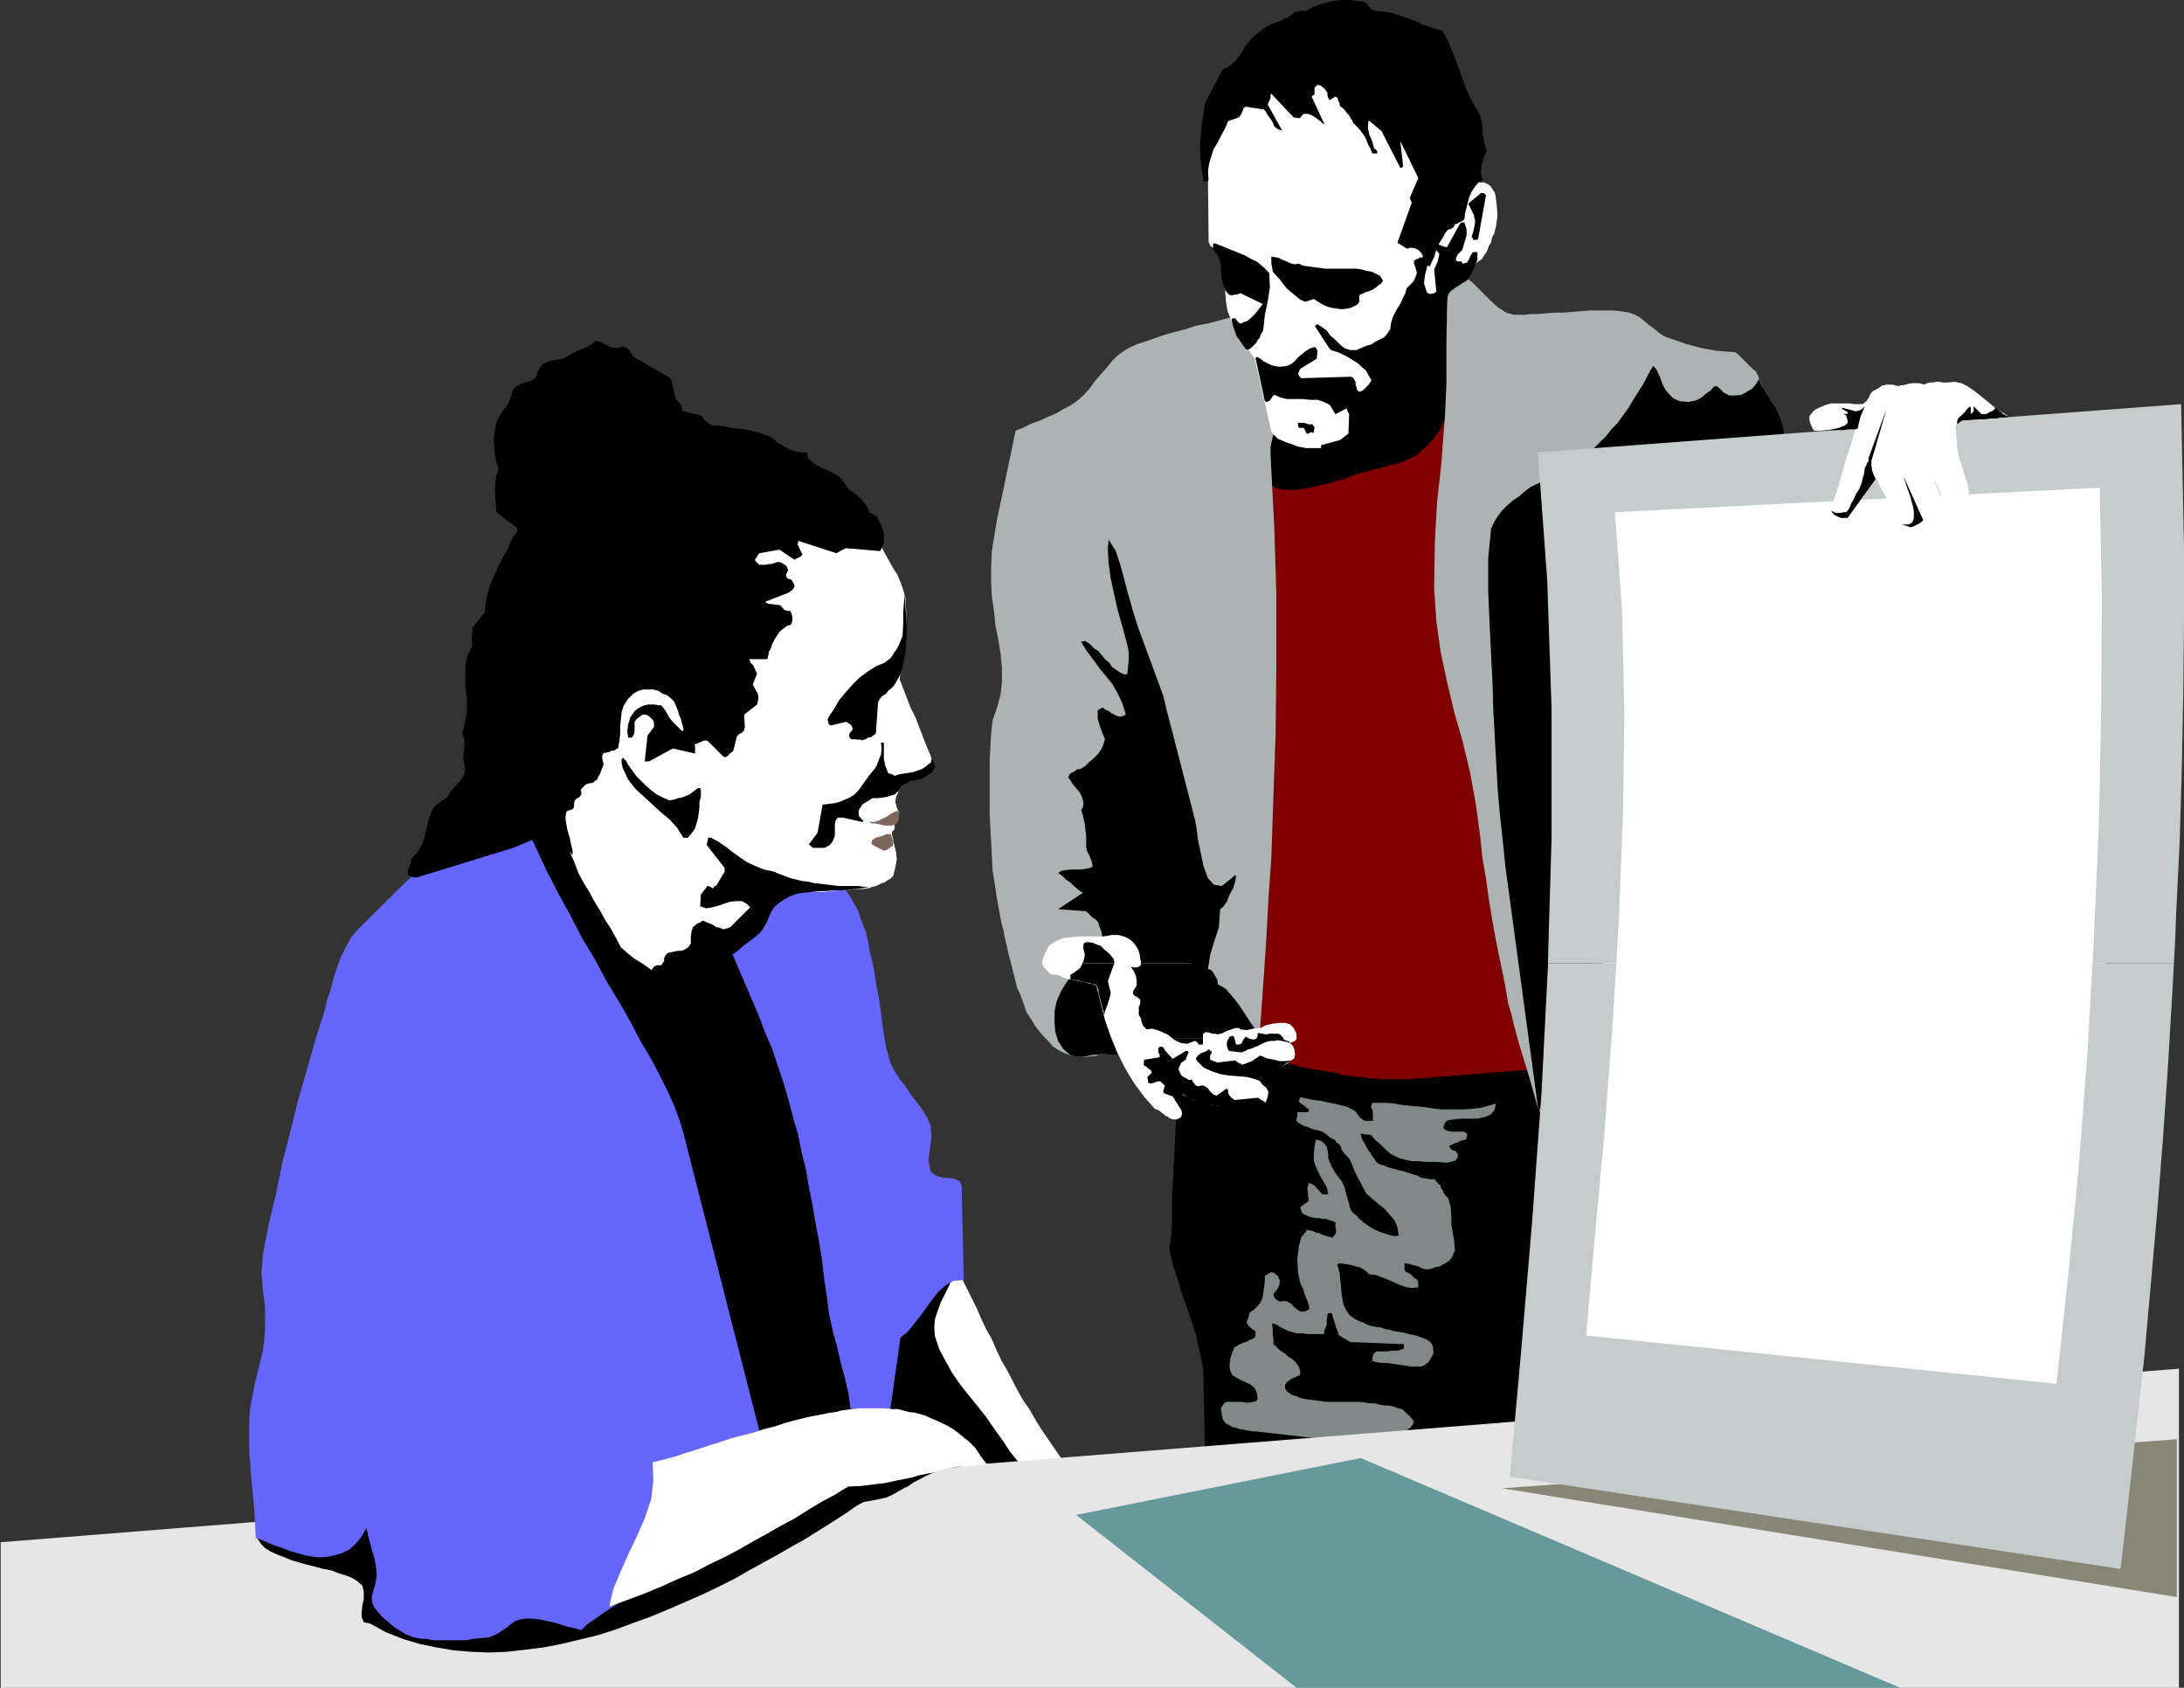
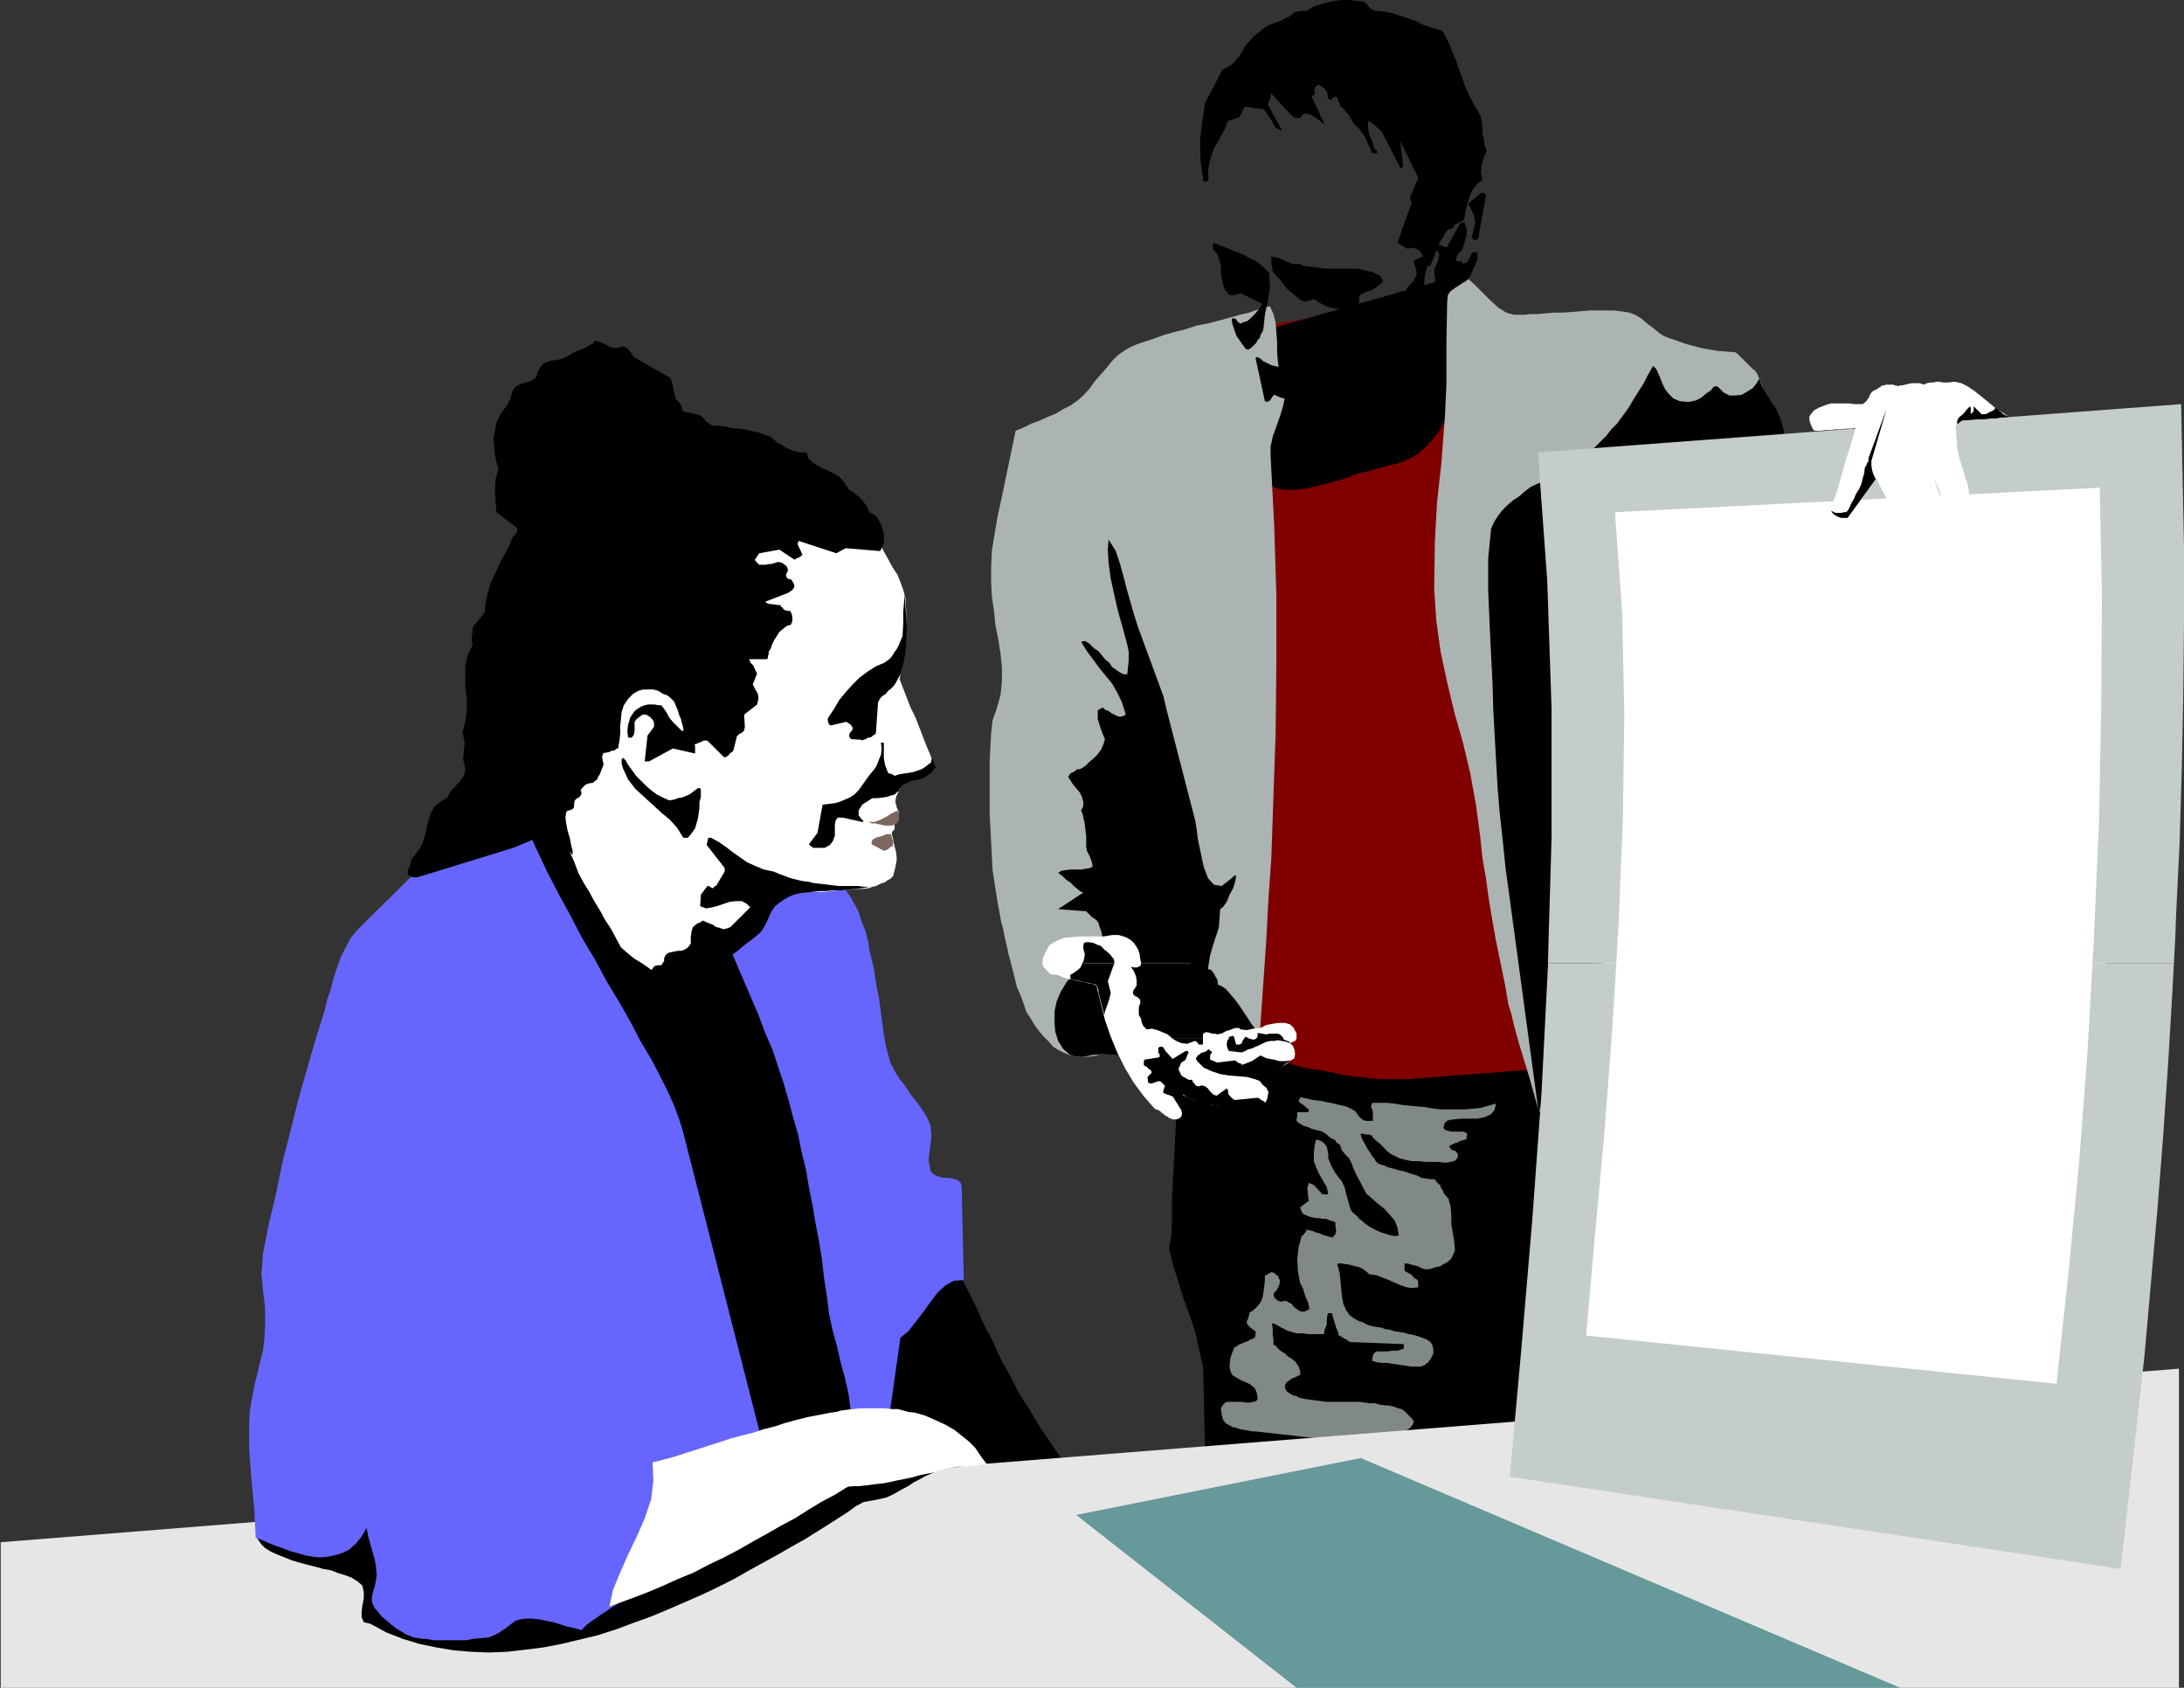
<svg xmlns="http://www.w3.org/2000/svg" xmlns:ns1="http://sodipodi.sourceforge.net/DTD/sodipodi-0.dtd" xmlns:ns2="http://www.inkscape.org/namespaces/inkscape" version="1.0" width="129.638mm" height="100.172mm" id="svg60" ns1:docname="Tutorial 2.wmf">
  <rect width="100%" height="100%" fill="#333333" stroke="none" />
  <ns1:namedview id="namedview60" pagecolor="#ffffff" bordercolor="#000000" borderopacity="0.25" ns2:showpageshadow="2" ns2:pageopacity="0.0" ns2:pagecheckerboard="0" ns2:deskcolor="#d1d1d1" ns2:document-units="mm" />
  <defs id="defs1">
    <pattern id="WMFhbasepattern" patternUnits="userSpaceOnUse" width="6" height="6" x="0" y="0" />
  </defs>
  <path style="fill:#800000;fill-opacity:1;fill-rule:evenodd;stroke:none" d="m 327.078,65.929 -57.691,9.372 4.04,168.215 70.781,2.424 -2.586,-70.291 -14.544,-109.558 v 0 z" id="path1" />
  <path style="fill:#000000;fill-opacity:1;fill-rule:evenodd;stroke:none" d="m 325.139,62.374 2.262,3.07 1.454,3.393 0.808,3.393 0.485,3.555 -0.323,3.555 -0.646,3.555 -1.293,3.717 -1.778,3.878 -0.646,1.454 -0.808,1.616 -0.808,1.293 -0.646,1.293 -0.808,1.131 -0.808,1.131 -0.808,0.808 -0.808,0.97 -0.97,0.808 -0.808,0.808 -1.131,0.646 -1.293,0.646 -1.131,0.485 -1.454,0.485 -1.616,0.323 -1.616,0.485 -1.778,0.485 -1.778,0.485 -2.101,0.485 -1.939,0.808 -2.101,0.646 -2.262,0.646 -2.101,0.485 -1.939,0.485 -1.939,0.323 -1.778,0.162 h -1.616 l -1.616,-0.162 -1.293,-0.485 -0.97,-0.646 -0.646,-1.293 -0.485,-1.454 -3.555,-30.702 z" id="path2" />
  <path style="fill:#000000;fill-opacity:1;fill-rule:evenodd;stroke:none" d="m 275.851,234.466 1.293,0.323 1.131,0.323 1.293,0.323 1.293,0.485 1.131,0.323 1.293,0.485 1.131,0.485 1.293,0.323 1.131,0.485 1.131,0.162 1.293,0.323 1.293,0.485 1.131,0.323 1.131,0.162 1.293,0.323 1.293,0.162 1.293,0.162 1.293,0.323 1.293,0.162 1.293,0.323 1.131,0.323 1.454,0.162 1.293,0.162 h 1.293 l 1.293,0.323 h 1.293 l 1.293,0.162 h 1.293 1.293 1.293 1.293 1.293 l 29.088,-2.262 0.97,7.11 -2.586,45.245 3.717,33.934 h -76.922 l -0.646,-29.571 6.141,-62.05 z" id="path3" />
  <path style="fill:#acb3b3;fill-opacity:1;fill-rule:evenodd;stroke:none" d="m 241.753,237.052 -1.616,-0.323 -1.293,-0.485 -1.293,-0.646 -1.293,-0.808 -0.97,-1.131 -1.131,-1.131 -0.97,-1.131 -0.97,-1.293 -0.97,-1.616 -0.97,-1.454 -0.646,-1.939 -0.646,-1.777 -0.808,-1.777 -0.485,-1.939 -0.485,-1.939 -0.485,-1.939 -0.485,-1.777 -0.323,-1.616 -0.485,-1.939 -0.323,-1.777 -0.485,-1.777 -0.323,-1.777 -0.323,-1.777 -0.323,-1.777 -0.485,-3.232 -0.485,-3.07 -0.162,-3.232 -0.162,-3.07 -0.323,-6.14 v -6.14 -6.14 l 0.323,-5.979 0.323,-2.909 0.97,-2.747 0.808,-2.909 0.323,-2.909 v -3.232 l -0.323,-3.232 -0.485,-3.07 -0.646,-3.232 -0.323,-3.232 -0.485,-3.232 -0.162,-3.232 v -3.232 l 0.162,-3.717 0.646,-4.04 0.646,-3.717 0.808,-3.717 0.808,-3.878 0.808,-3.878 0.808,-3.878 0.808,-3.878 1.939,-0.808 1.616,-0.808 1.778,-0.646 1.778,-0.808 1.939,-0.808 1.616,-0.97 1.616,-0.808 1.616,-1.131 1.454,-1.293 1.293,-1.454 1.131,-1.616 1.293,-1.454 1.293,-1.454 1.293,-1.616 1.293,-1.293 1.616,-1.131 1.131,-0.646 1.454,-0.646 1.939,-0.646 1.939,-0.646 2.262,-0.808 2.262,-0.646 2.586,-0.646 2.424,-0.808 2.586,-0.485 2.424,-0.646 2.424,-0.646 2.262,-0.646 2.101,-0.485 1.778,-0.646 1.616,-0.485 1.293,-0.323 0.808,1.777 0.485,1.939 0.162,2.101 0.162,2.101 v 2.262 l 0.162,2.101 0.323,2.101 0.646,1.939 0.646,1.939 v 2.101 l -0.485,2.262 -0.646,2.101 -0.808,2.262 -0.808,2.262 -0.485,2.262 v 2.101 l 0.808,15.513 0.485,15.674 v 15.513 l -0.162,15.513 -0.323,9.211 -0.323,9.372 -0.323,9.372 -0.646,9.211 -0.485,9.211 -0.646,9.372 -0.646,9.211 -0.485,9.372 -1.454,-0.323 -1.616,-0.323 -1.778,-0.323 -1.454,-0.323 -1.616,-0.323 -1.616,-0.323 -1.616,-0.323 -1.616,-0.485 -1.616,-0.323 -1.454,-0.323 -1.778,-0.323 -1.616,-0.323 -1.454,-0.323 -1.616,-0.485 -1.616,-0.323 -1.454,-0.323 -1.939,0.646 -1.939,0.646 -1.939,0.646 -1.778,0.485 -1.939,0.646 -1.939,0.485 -1.778,0.162 z" id="path4" />
  <path style="fill:#000000;fill-opacity:1;fill-rule:evenodd;stroke:none" d="m 255.005,237.052 1.454,0.162 1.454,0.323 1.454,0.485 1.616,0.97 1.293,1.293 0.97,1.777 0.646,2.424 0.162,2.909 -1.131,21.491 v 2.585 2.909 l -0.162,2.909 -0.485,2.747 0.485,2.101 0.646,2.424 0.808,2.424 0.646,2.262 0.808,2.424 0.808,2.262 0.808,2.262 0.808,2.424 0.323,1.131 0.323,1.777 0.485,2.101 0.485,2.101 0.323,1.777 0.808,1.293 0.646,0.646 0.646,-0.485 0.808,-1.939 0.323,-2.424 v -3.07 -3.232 l -0.323,-3.232 -0.162,-3.232 v -2.909 l 0.162,-2.262 0.323,-2.585 0.485,-2.909 0.485,-3.07 0.646,-2.585 -0.485,-3.878 0.485,-3.878 0.97,-4.04 1.454,-3.878 1.616,-3.878 1.454,-3.717 1.131,-3.555 0.646,-3.393 0.162,-2.262 0.485,-2.747 0.162,-2.747 v -2.585 l -0.485,-1.939 -0.485,-1.616 -0.646,-0.97 -0.646,-0.808 -0.808,-1.293 -0.97,-1.454 -0.97,-1.454 -0.97,-1.293 -1.131,-1.293 -0.808,-0.97 -0.97,-0.646 -0.808,-0.323 -0.162,-1.131 -0.646,-1.131 -0.646,-0.97 -0.808,-0.323 0.485,-3.07 0.808,-2.747 1.131,-3.393 0.323,-4.201 0.646,-0.485 0.808,-1.131 0.646,-1.616 0.808,-1.454 0.485,-1.616 0.162,-1.131 -0.323,-0.162 -0.646,0.646 -2.262,1.777 -1.778,-0.323 -1.293,-1.454 -0.97,-2.585 -0.646,-3.07 -0.646,-3.07 -0.323,-2.585 -0.323,-1.777 -6.302,-24.4 -0.808,-3.393 -1.131,-3.07 -1.131,-3.07 -1.131,-3.07 -1.131,-3.07 -1.131,-3.07 -0.97,-3.07 -0.97,-3.393 -0.646,-2.262 -0.485,-1.939 -0.485,-1.777 -0.485,-1.777 -0.485,-1.454 -0.485,-1.454 -0.808,-1.293 -0.808,-1.293 -0.162,2.262 0.162,2.909 0.485,3.555 0.808,3.717 0.808,3.555 0.97,3.393 0.646,2.424 0.485,1.777 0.323,1.616 v 1.777 l -0.162,1.616 -0.162,1.616 h -0.808 l -0.97,-0.485 -0.646,-0.485 -0.97,-0.646 -0.646,-0.97 -0.97,-0.808 -0.646,-0.808 -0.808,-0.97 -0.485,-0.323 -0.485,-0.323 -0.485,-0.485 -0.485,-0.485 -0.485,-0.323 -0.485,-0.323 h -0.485 l -0.485,0.162 1.293,2.101 1.454,1.939 1.293,1.777 1.454,1.777 1.454,1.777 1.293,2.262 0.97,2.101 0.808,2.585 -0.646,0.323 -0.646,0.162 -0.646,-0.162 -0.646,-0.323 -0.646,-0.323 -0.646,-0.485 -0.808,-0.323 -0.485,-0.485 -1.131,0.646 v 1.939 l 0.646,2.101 0.485,1.293 0.485,1.131 -0.323,1.131 -0.485,1.131 -0.808,1.131 -0.97,0.97 -0.97,0.808 -0.808,0.808 -0.485,0.323 -0.485,0.323 -0.485,0.162 h -0.485 l -0.323,0.323 -0.485,0.323 -0.485,0.162 -0.323,0.323 -0.323,0.646 0.485,0.646 0.485,0.808 0.808,0.97 0.808,0.97 0.485,0.97 0.323,1.131 v 0.97 l -0.485,0.97 0.323,0.808 0.485,2.262 0.323,2.747 v 2.262 l 0.162,0.97 0.646,1.293 0.485,1.293 0.162,0.97 -0.646,0.323 -0.97,0.162 -0.97,0.162 h -1.131 -1.293 l -1.131,0.162 -0.97,0.162 -0.646,0.485 0.323,0.162 0.646,0.485 0.808,0.808 0.97,0.646 0.808,0.808 0.97,0.808 0.646,0.485 0.485,0.162 -5.656,3.717 6.302,0.485 0.646,0.646 0.646,0.646 0.485,0.323 0.485,0.323 0.485,0.646 0.162,0.646 0.485,1.293 0.323,1.616 0.485,1.454 0.485,1.939 0.646,1.777 0.485,1.616 -0.323,0.323 h -0.323 l -0.323,-0.162 -0.485,-0.162 -0.162,-2.747 -0.97,-0.97 h -1.293 l -1.293,0.97 -1.616,1.454 -1.293,1.777 -1.293,1.454 -0.808,0.97 -1.293,2.101 -0.97,2.262 -0.485,2.262 v 2.424 l 0.162,2.101 0.646,2.101 1.131,1.777 1.454,1.293 0.97,0.323 0.97,0.162 h 0.97 l 0.97,-0.162 0.808,-0.162 0.97,-0.162 h 0.808 l 0.97,-0.162 h 0.808 l 0.97,0.162 h 1.131 l 1.131,0.162 1.131,0.162 1.131,0.162 h 0.808 0.485 z" id="path5" />
  <path style="fill:#acb3b3;fill-opacity:1;fill-rule:evenodd;stroke:none" d="m 400.283,97.277 -0.808,-2.424 -0.808,-1.939 -0.646,-1.293 -0.646,-0.97 -0.808,-0.97 -0.646,-1.454 -0.646,-1.777 -0.97,-2.424 -0.485,-0.808 -0.646,-0.485 -0.646,-0.646 -0.646,-0.646 -0.646,-0.646 -0.646,-0.646 -0.646,-0.646 -0.646,-0.485 -2.101,-0.162 -1.939,-0.162 -1.939,-0.323 -1.778,-0.323 -1.778,-0.485 -1.778,-0.485 -1.778,-0.646 -1.939,-0.646 -1.131,-0.485 -0.97,-0.646 -1.131,-0.97 -1.131,-0.808 -0.97,-0.808 -0.97,-0.808 -1.131,-0.646 -1.293,-0.485 -0.97,-0.162 -1.131,-0.162 -1.454,-0.162 h -1.616 -1.778 -1.939 l -1.939,0.162 -1.939,0.162 -2.101,0.162 h -1.939 l -1.939,0.162 -1.778,0.162 h -1.616 l -1.454,0.162 h -1.293 -0.97 l -1.778,-0.485 -1.778,-1.131 -1.778,-1.616 -1.778,-1.777 -1.778,-1.777 -1.778,-1.616 -1.778,-0.97 -1.939,-0.485 -0.646,7.11 -0.162,9.211 v 9.049 l -0.323,7.11 -0.808,10.665 -0.97,8.726 -0.485,8.726 -0.162,10.665 0.485,7.272 0.97,6.948 1.454,6.787 1.616,6.787 1.939,6.787 1.616,6.787 1.293,7.11 0.97,7.272 0.485,4.686 0.808,4.686 0.646,4.686 0.808,4.848 0.808,4.524 0.97,4.686 0.97,4.686 0.808,4.686 0.646,2.101 0.646,2.747 0.97,3.555 1.131,3.717 1.131,3.717 0.97,3.393 0.808,2.909 0.646,2.101 54.944,-152.056 v 0 z" id="path6" />
  <path style="fill:#000000;fill-opacity:1;fill-rule:evenodd;stroke:none" d="m 400.283,96.954 -0.646,-2.424 -0.646,-1.616 -0.646,-1.454 -0.97,-1.293 -0.646,-1.131 -0.646,-0.97 -0.808,-1.454 -0.646,-1.616 -0.646,1.131 -0.808,0.97 -1.293,0.808 -1.131,0.646 -1.454,0.162 h -1.293 l -1.293,-0.646 -1.131,-1.131 -0.485,-0.323 -0.646,0.162 -0.646,0.808 -0.97,0.646 -1.131,0.97 -1.293,0.646 -1.616,0.323 -1.939,-0.162 -1.454,-0.646 -0.97,-0.97 -0.808,-0.97 -0.646,-1.293 -0.485,-1.293 -0.485,-1.131 -0.485,-0.97 -0.646,-0.646 -0.485,0.808 -0.808,1.454 -0.808,1.616 -1.131,1.777 -1.131,1.777 -1.131,1.939 -1.293,1.777 -1.293,1.777 -1.293,1.293 -1.131,1.454 -1.293,1.293 -1.454,1.454 -1.131,1.293 -1.454,1.454 -1.454,1.131 -1.454,1.131 -0.808,0.646 -1.131,0.646 -1.131,0.323 -1.293,0.323 -1.131,0.323 -1.131,0.485 -1.131,0.485 -0.97,0.485 -1.293,0.97 -1.293,1.131 -1.454,0.97 -1.131,0.97 -1.293,1.293 -0.97,1.293 -0.808,1.293 -0.646,1.454 -0.646,6.625 v 7.433 l 0.323,7.433 0.323,6.787 0.323,6.302 0.162,5.979 0.323,5.817 0.323,5.817 0.323,5.817 0.485,5.817 0.646,5.817 0.646,6.302 7.434,54.94 z" id="path7" />
  <path style="fill:#818888;fill-opacity:1;fill-rule:evenodd;stroke:none" d="m 335.643,247.555 -1.778,0.485 -1.778,0.485 -1.616,0.162 -1.778,0.162 h -1.778 -1.778 -1.778 l -1.616,-0.162 -1.939,-0.323 -1.616,-0.162 -1.778,-0.162 -1.778,-0.162 -1.778,-0.323 -1.616,-0.162 h -1.778 -1.616 v 0.162 l -0.162,0.162 v 0.323 l -0.162,0.162 0.323,0.646 0.162,0.808 v 0.808 0.97 h -1.616 l -0.485,-0.162 -0.485,-0.323 -0.323,-0.323 -0.323,-0.323 -0.323,-0.485 -0.323,-0.485 -0.485,-0.323 -0.323,-0.162 -1.293,-0.646 -1.454,-0.323 -1.293,-0.323 -1.616,-0.323 -1.454,-0.323 -1.616,-0.162 -1.454,-0.323 -1.454,-0.323 v 0 0.162 l -0.162,0.323 -0.162,0.323 v 0.162 l 0.323,0.323 0.485,0.323 0.485,0.323 0.485,0.485 0.485,0.323 v 0.323 l -0.162,0.323 h -0.646 -1.778 v 0.485 0.485 l -0.162,0.485 v 0.485 l 0.485,0.485 0.646,0.323 0.485,0.323 0.646,0.162 0.485,0.162 0.646,0.323 0.646,0.162 0.646,0.162 0.646,0.162 0.485,0.162 0.485,0.323 0.485,0.323 0.485,0.485 0.485,0.323 0.646,0.323 0.323,0.162 0.162,0.485 0.323,0.162 0.485,0.323 0.162,0.323 0.323,0.97 0.808,0.97 0.808,0.808 0.485,0.97 0.485,1.293 0.646,1.454 0.808,1.454 0.646,1.293 0.808,1.454 1.293,1.131 1.293,1.131 1.454,1.131 1.131,1.293 1.131,1.293 0.646,1.616 0.323,1.777 -0.808,0.162 -0.97,-0.162 -0.97,-0.323 -1.131,-0.323 -1.131,-0.485 -0.97,-0.485 -0.808,-0.485 -0.646,-0.485 -0.485,-0.323 -0.485,-0.485 -0.485,-0.323 -0.485,-0.646 -0.646,-0.485 -0.485,-0.485 -0.323,-0.485 -0.162,-0.485 -0.323,-1.293 -0.485,-1.616 -0.323,-1.454 -0.646,-1.454 -0.808,-0.97 -0.808,-1.131 -0.646,-1.131 -0.485,-1.131 -0.323,-0.808 v -0.97 l -0.162,-0.808 -0.162,-0.808 -0.485,-0.646 -0.485,-0.485 -0.646,-0.323 -0.808,-0.162 -0.323,1.454 -0.162,1.616 v 1.777 l 0.485,1.293 0.646,1.454 0.808,1.454 0.97,1.616 0.323,1.616 h -0.323 -0.485 -0.162 -0.323 l -1.939,-2.101 -1.131,-0.485 -0.323,1.131 0.162,1.777 0.162,1.131 -1.939,1.454 0.323,0.97 0.323,0.485 0.646,0.323 0.808,0.323 0.646,0.162 0.808,0.162 h 0.646 l 0.808,0.162 h 0.808 l 0.808,0.323 0.646,0.162 0.646,0.323 v 0.97 l 0.162,0.808 -0.162,0.808 -0.646,0.808 -0.646,-0.162 -0.646,-0.162 -0.97,-0.323 -0.646,-0.323 -0.808,-0.162 -0.646,-0.323 -0.808,-0.162 -0.646,-0.162 -0.162,0.485 -0.323,0.323 -0.323,0.485 -0.323,0.162 -0.646,2.424 -0.323,2.747 0.162,2.909 0.485,2.424 0.646,1.293 0.485,1.616 0.646,1.454 0.323,1.454 -0.808,0.485 -0.646,0.162 -0.808,-0.162 -0.646,-0.485 -0.646,-0.485 -0.485,-0.646 -0.646,-0.323 -0.485,-0.323 h -0.485 l -0.808,0.162 -0.808,-0.323 -0.646,-0.646 -0.162,-0.808 0.808,-0.97 0.485,-0.97 0.162,-0.97 -0.485,-1.131 -0.323,-0.162 -0.485,-0.485 -0.646,-0.162 -0.646,0.323 -0.162,0.162 -0.162,0.162 h -0.323 l -0.162,0.162 v 1.131 l -0.162,1.454 -0.162,1.131 -0.162,1.131 -0.485,1.131 -0.646,0.808 -0.808,0.808 -0.97,0.646 -0.162,0.646 -0.162,0.646 -0.323,0.646 v 0.485 l 0.485,0.646 0.323,0.323 0.646,0.485 0.485,0.323 v 0.485 0.485 l -0.162,0.485 -0.646,0.323 -0.485,0.162 -0.485,0.323 -0.485,0.162 -0.485,0.162 -0.646,0.323 -0.485,0.162 -0.323,0.323 -0.485,0.162 -0.485,1.131 -0.485,1.454 -0.162,1.616 0.162,1.131 0.485,0.97 0.808,0.485 1.131,0.646 1.131,0.485 0.97,0.485 0.97,0.808 0.485,1.131 0.162,1.293 -0.323,0.485 -0.646,0.162 -0.808,0.162 h -0.485 -0.485 l -0.808,-0.162 h -0.808 -0.808 -0.808 -0.808 l -0.485,0.162 -0.485,0.485 -0.485,0.808 0.162,1.293 0.323,1.293 0.646,0.808 0.646,0.323 0.808,0.485 0.808,0.162 0.97,0.323 0.97,0.162 0.97,0.162 0.808,0.162 h 0.646 l 15.837,1.777 0.808,0.323 h 0.97 l 0.808,0.162 h 0.97 1.131 0.97 1.131 l 0.97,-0.162 h 1.131 l 0.97,-0.162 0.97,-0.162 h 1.131 l 0.808,-0.323 0.97,-0.162 0.97,-0.162 0.646,-0.162 0.808,-0.162 0.97,-0.485 0.808,-0.485 0.97,-0.646 0.485,-0.646 0.323,-0.646 -0.323,-0.646 -0.808,-0.808 -0.485,-0.485 -0.485,-0.485 -0.646,-0.485 -0.808,-0.162 -0.808,-0.323 -0.646,-0.162 -0.646,-0.162 h -0.808 l -1.131,-0.162 -1.131,-0.323 h -1.293 l -0.97,-0.162 -1.293,-0.162 h -1.293 -1.131 -1.293 -1.293 -1.131 -1.293 l -1.131,-0.162 -1.293,-0.162 -1.293,-0.162 -1.131,-0.162 -1.293,-0.323 -0.485,-0.323 -0.808,-0.162 -0.808,-0.485 -0.485,-0.323 -0.485,-0.808 v -0.646 l 0.323,-0.646 0.485,-0.323 0.646,-0.485 0.808,-0.323 0.646,-0.323 0.485,-0.162 v -0.485 -0.485 l -0.162,-0.485 -0.162,-0.485 -0.323,-0.485 -0.485,-0.646 -0.808,-0.646 -0.808,-0.485 -0.646,-0.646 -0.808,-0.485 -0.808,-0.646 -0.485,-0.646 -0.485,-0.162 v -1.131 l -0.162,-1.293 v -1.131 l -0.162,-1.293 0.646,0.162 0.646,0.323 0.485,0.323 0.646,0.323 0.97,0.485 0.97,0.323 1.293,0.323 h 1.293 l 1.131,0.162 h 1.293 1.131 1.131 l 0.162,-0.97 0.485,-1.131 v -0.97 l 0.162,-1.293 0.162,-0.323 h 0.808 l 0.323,1.131 0.323,0.97 0.323,1.131 0.485,1.131 v 0.485 l 0.485,0.323 0.808,0.485 0.646,0.323 0.646,0.485 12.12,0.485 v 0.97 l -1.293,0.485 h -1.293 l -1.131,0.162 h -1.293 -0.97 l -0.646,0.323 -0.323,0.646 -0.162,1.131 0.97,0.323 1.131,0.162 h 1.131 l 1.131,0.162 1.131,0.162 1.131,0.162 1.131,0.162 0.97,0.162 h 0.646 0.646 0.646 0.323 l 0.808,-0.323 0.808,-0.646 0.646,-0.97 0.485,-0.97 v -0.808 l -0.162,-0.97 -0.485,-0.808 -0.97,-0.646 -0.97,-0.323 -0.808,-0.323 -1.131,-0.323 -0.97,-0.162 -1.131,-0.323 -0.97,-0.162 -1.131,-0.162 -0.97,-0.323 -1.131,-0.162 -0.808,-0.323 -1.131,-0.162 -0.97,-0.162 -1.131,-0.323 -0.808,-0.485 -0.97,-0.323 -0.97,-0.485 -1.131,-0.808 -0.808,-1.131 -0.646,-1.454 -0.323,-1.777 -0.162,-1.777 -0.162,-1.616 -0.162,-1.616 -0.323,-1.293 v -0.162 l -0.162,-0.162 v -0.162 -0.323 l 0.162,-0.162 h 0.808 l 0.97,0.162 0.97,0.162 1.131,0.323 0.808,0.162 0.97,0.485 0.808,0.646 0.485,0.485 1.454,0.162 1.293,0.485 1.293,0.485 1.454,0.646 1.454,0.646 1.454,0.485 1.293,0.162 1.293,-0.162 v -0.646 -0.646 l -0.323,-0.485 -0.646,-0.323 -0.323,-0.485 -0.646,-0.485 -0.646,-0.323 -0.485,-0.323 v -1.616 h 0.646 l 0.646,0.162 0.485,0.162 0.646,0.162 0.646,0.162 0.323,0.162 0.646,0.323 0.485,0.162 h 0.808 l 0.808,-0.162 0.808,-0.323 0.97,-0.162 0.808,-0.485 0.646,-0.323 0.646,-0.485 0.485,-0.485 0.808,-1.777 -0.162,-2.101 -0.323,-1.939 -0.323,-1.777 v -1.939 l -0.162,-2.101 -0.485,-1.777 -1.131,-1.293 v -0.323 l -0.323,-0.485 -0.323,-0.485 v -0.485 l -0.485,-0.162 -0.162,-0.323 -0.323,-0.323 -0.323,-0.485 h -0.97 l -0.97,-0.162 -1.131,-0.162 -0.808,-0.485 -1.131,-0.323 -0.97,-0.323 -0.97,-0.323 -0.808,-0.162 -0.646,-0.162 -0.485,-0.162 -0.646,-0.162 -0.646,-0.162 -0.485,-0.162 -0.646,-0.323 -0.646,-0.162 -0.485,-0.162 -0.323,-0.162 -0.485,-0.485 -0.323,-0.646 -0.485,-0.485 -0.323,-0.646 -0.485,-0.646 -0.323,-0.485 -0.162,-0.323 -0.323,-0.646 -0.485,-0.808 -0.323,-0.808 -0.162,-0.646 h 0.646 l 0.485,0.162 h 0.646 l 0.646,0.162 0.485,0.646 0.485,0.485 0.808,0.646 0.646,0.646 0.646,0.646 0.646,0.646 0.646,0.485 0.646,0.323 1.293,0.646 1.293,0.323 1.454,0.323 h 1.454 l 1.616,0.162 h 1.454 1.293 l 1.454,0.162 h 0.646 l 0.808,-0.162 0.646,-0.162 0.485,-0.162 0.323,-0.485 0.162,-0.323 v -0.646 l -0.485,-0.646 -0.485,-0.162 -0.485,-0.162 -0.323,-0.485 -0.162,-0.323 0.323,-0.162 0.323,-0.162 0.646,-0.323 0.646,-0.162 0.485,-0.323 0.646,-0.162 0.485,-0.162 h 0.323 v -0.485 l 0.162,-0.485 v -0.323 l -0.162,-0.162 -0.646,-0.323 h -0.646 -0.646 -0.808 -0.646 l -0.646,-0.162 -0.646,-0.162 -0.485,-0.485 0.162,-0.646 0.162,-0.485 0.485,-0.485 0.485,-0.162 1.131,-0.162 1.778,-0.162 h 1.778 1.616 l 1.616,-0.323 1.454,-0.646 0.808,-0.97 0.323,-1.454 z" id="path8" />
  <path style="fill:#ffffff;fill-opacity:1;fill-rule:evenodd;stroke:none" d="m 262.276,250.787 -0.323,-0.323 -0.485,-0.162 -0.323,-0.323 -0.485,-0.323 -0.323,-0.323 -0.485,-0.323 -0.485,-0.162 -0.323,-0.162 -2.424,-2.747 -2.262,-3.07 -1.939,-3.232 -1.778,-3.555 -1.454,-3.555 -1.293,-3.717 -0.97,-3.878 -0.97,-3.878 -0.808,-0.323 -0.97,-0.162 -1.131,-0.323 -1.131,-0.162 -1.131,-0.323 -1.131,-0.162 -1.131,-0.323 -0.97,-0.485 -0.646,-0.162 h -0.646 l -0.646,-0.162 -0.323,-0.323 -0.485,-0.485 -0.323,-0.323 -0.485,-0.646 -0.162,-0.646 0.162,-1.131 0.485,-1.131 0.485,-0.97 0.485,-0.808 1.616,-0.97 1.616,-0.646 1.616,-0.162 1.939,-0.162 h 1.778 1.778 1.778 l 1.939,-0.323 h 1.454 l 1.616,0.485 1.616,0.646 1.454,0.646 1.454,0.808 1.293,0.97 1.454,0.646 1.454,0.808 0.808,0.323 h 0.808 0.646 0.808 0.808 l 0.808,0.162 0.646,0.323 0.485,0.485 0.808,1.293 0.485,1.616 0.485,1.293 0.808,1.293 8.565,9.372 1.454,0.162 1.454,-0.323 1.616,-0.162 1.293,-0.646 1.616,-0.323 1.293,-0.162 h 1.293 l 1.131,0.323 0.323,0.323 0.485,0.485 0.323,0.646 0.323,0.646 v 0.162 0.323 0.323 0.323 l -0.162,0.323 -0.485,0.323 -0.485,0.162 -0.323,0.162 0.646,0.646 0.323,0.808 0.162,0.97 -0.162,0.97 -0.97,0.646 -0.808,0.646 -1.131,0.646 -0.97,0.646 -0.97,0.646 -1.131,0.646 -0.808,0.646 -0.97,0.646 0.646,0.808 0.808,0.646 0.485,0.97 -0.162,0.97 -0.162,0.646 -0.162,0.323 -0.162,0.323 -0.323,0.323 -1.454,0.162 -1.293,0.162 -1.293,0.162 h -1.293 l -1.293,0.162 h -1.131 l -1.293,-0.162 h -1.131 l -1.131,-0.162 -1.131,-0.162 -1.131,-0.323 -1.131,-0.323 -0.97,-0.162 -0.97,-0.485 -0.97,-0.485 -0.97,-0.485 0.323,4.848 -0.323,0.162 -0.323,0.323 -0.323,0.162 -0.485,0.162 h -0.323 -0.485 l -0.323,-0.162 -0.485,-0.162 z" id="path9" />
  <path style="fill:#000000;fill-opacity:1;fill-rule:evenodd;stroke:none" d="m 242.885,215.884 0.162,-0.162 0.162,-0.646 0.162,-0.97 -0.323,-1.293 v -0.808 l 0.162,-0.485 0.485,-0.162 h 0.646 l 0.97,0.162 0.646,0.323 0.97,0.323 0.485,0.485 0.485,0.485 0.646,0.485 0.323,0.323 0.323,0.323 0.323,0.485 0.323,0.323 0.162,0.646 v 0.323 h -6.949 v 0 z" id="path10" />
  <path style="fill:#000000;fill-opacity:1;fill-rule:evenodd;stroke:none" d="m 255.974,215.884 -0.162,-0.808 -0.162,-1.131 -0.323,-0.97 -0.485,-0.808 -0.485,-0.646 -0.646,-0.646 -0.808,-0.485 -0.646,-0.485 1.131,0.323 1.293,0.162 1.454,0.485 1.293,0.485 1.293,0.485 1.293,0.808 0.97,0.808 0.808,0.97 0.646,0.162 h 0.808 0.646 l 0.646,0.162 0.646,0.162 0.808,0.162 0.646,0.323 0.485,0.323 0.485,0.323 h -11.635 v 0 z" id="path11" />
  <path style="fill:#000000;fill-opacity:1;fill-rule:evenodd;stroke:none" d="m 263.084,233.012 -0.162,-0.162 -0.97,-0.808 -1.131,-0.485 -1.131,-0.485 -1.293,-0.323 -1.131,0.162 -0.808,-0.808 -0.323,-0.808 -0.162,-0.808 -0.485,-0.808 v -1.131 -0.646 l 0.323,-0.808 v -0.808 l -0.323,-0.323 -0.323,-0.323 -0.485,-0.162 -0.485,-0.485 v 0 -0.323 -0.162 -0.162 l 0.808,-1.293 v -1.131 l -0.162,-0.97 -0.485,-1.131 -0.646,-0.97 0.646,0.162 h 0.646 l 0.485,-0.162 0.485,-0.323 v -0.485 h 11.635 l 0.162,0.162 0.323,0.646 0.485,0.646 0.323,0.646 0.485,0.808 0.162,0.646 0.323,0.808 0.162,0.646 0.808,0.97 0.97,0.808 0.97,0.808 0.808,0.808 0.97,0.646 0.646,0.97 0.646,0.97 0.485,1.293 0.808,0.162 0.646,0.646 0.323,0.646 v 0.808 h -0.808 l -0.646,0.162 -0.808,0.323 -0.646,0.162 -0.646,0.323 -0.485,0.323 h -0.485 l -0.323,0.162 -0.646,-0.162 h -0.646 l -0.485,-0.162 -0.485,-0.162 h -0.323 -0.323 l -0.323,0.323 h -0.162 v 1.131 h -6.787 z" id="path12" />
  <path style="fill:#000000;fill-opacity:1;fill-rule:evenodd;stroke:none" d="m 275.689,233.012 v -0.323 l 0.162,-0.162 h 0.323 l 0.162,-0.162 h 0.162 l 0.323,0.162 0.162,0.485 h -1.293 z" id="path13" />
  <path style="fill:#000000;fill-opacity:1;fill-rule:evenodd;stroke:none" d="m 279.083,233.012 0.323,-0.485 0.97,0.485 h -1.293 z" id="path14" />
  <path style="fill:#000000;fill-opacity:1;fill-rule:evenodd;stroke:none" d="m 281.668,233.012 0.323,-0.162 v -0.162 l 0.162,-0.323 v -0.323 -0.323 l 1.131,0.162 0.808,0.162 0.646,-0.162 h 0.646 0.646 0.646 l 0.485,0.162 0.646,0.646 0.162,0.323 h -6.302 z" id="path15" />
  <path style="fill:#000000;fill-opacity:1;fill-rule:evenodd;stroke:none" d="m 242.885,215.884 -0.162,0.485 -0.323,0.646 -0.485,0.485 -0.485,0.323 -0.646,0.485 -0.646,0.323 v 0.323 0.162 0.323 0.162 l 5.818,1.293 0.162,0.485 0.162,0.323 0.162,0.485 v 0.485 l 1.293,5.009 0.162,-0.808 0.646,-1.777 0.485,-1.616 0.162,-0.808 -0.646,-2.585 1.454,-4.04 h -6.949 v 0 z" id="path16" />
  <path style="fill:#000000;fill-opacity:1;fill-rule:evenodd;stroke:none" d="m 259.853,235.759 v -0.323 -0.162 -0.162 0 l 0.323,-0.323 v 0 h 0.162 0.323 l 0.323,0.162 0.485,0.808 z" id="path17" />
  <path style="fill:#000000;fill-opacity:1;fill-rule:evenodd;stroke:none" d="m 270.68,235.759 0.323,-0.323 h 0.323 l 0.162,0.162 v 0.162 h -0.808 z" id="path18" />
  <path style="fill:#000000;fill-opacity:1;fill-rule:evenodd;stroke:none" d="m 275.689,235.759 -0.323,-0.646 -0.162,-0.808 0.162,-0.97 0.323,-0.323 h 1.293 v 0 l 0.162,0.646 0.162,0.646 h 0.162 0.323 v 0 h 0.323 l 0.485,-0.323 0.162,-0.485 0.323,-0.485 h 1.293 l 0.646,0.162 h 0.323 0.162 l 0.162,-0.162 h 6.302 v 0.162 l 0.808,0.323 0.485,0.162 0.162,0.323 -0.97,-0.323 -0.97,-0.162 -0.808,-0.162 -0.808,0.162 h -0.808 l -0.808,0.162 -0.808,0.323 -0.97,0.485 -0.323,0.162 -0.485,0.162 -0.646,0.323 -0.485,0.162 -0.646,0.162 -0.485,0.323 z" id="path19" />
  <path style="fill:#000000;fill-opacity:1;fill-rule:evenodd;stroke:none" d="m 263.084,233.012 0.808,0.485 1.131,0.485 1.293,0.162 1.778,-0.646 0.323,0.162 0.323,0.323 0.162,0.323 h 0.485 v 0 h 0.162 0.162 0.162 v -1.293 h -6.787 z" id="path20" />
  <path style="fill:#000000;fill-opacity:1;fill-rule:evenodd;stroke:none" d="m 259.853,235.759 v 0.323 l 0.323,0.485 v 0.485 l -0.323,0.162 -3.07,0.485 -0.162,0.323 v 0.323 0.323 0.323 l 0.646,0.323 0.485,0.485 0.485,0.323 0.162,0.485 -0.323,0.323 -0.323,0.323 -0.162,0.162 -0.162,0.162 0.162,1.293 0.485,0.162 h 0.323 l 0.485,-0.162 0.485,-0.162 0.323,-0.162 h 0.485 l 0.323,0.162 0.323,0.323 0.162,0.162 0.162,0.162 0.162,0.162 v 0.162 l -0.162,0.485 -0.162,0.485 v 0.485 l 0.323,0.162 1.778,0.646 1.939,3.07 0.162,0.808 -0.162,0.646 0.162,0.323 0.162,-0.162 0.162,-0.162 v -0.485 -0.485 l 0.323,-0.485 -0.485,-3.555 0.485,0.323 0.646,0.485 0.646,0.323 0.808,0.323 0.808,0.323 0.97,0.323 1.131,0.162 1.131,0.162 1.131,0.162 1.293,0.162 1.454,0.162 h 1.454 l 1.616,-0.162 1.616,-0.162 1.616,-0.162 1.778,-0.323 -0.323,-0.485 -0.646,-0.323 -0.646,-0.485 h -0.323 l -5.01,0.485 -0.485,-0.323 -0.323,-0.323 -0.485,-0.485 -0.162,-0.485 v -0.162 -0.323 l -0.162,-0.323 -0.162,-0.162 -2.262,1.616 -0.485,-0.162 -0.323,-0.162 -0.162,-0.162 -0.162,-0.162 -0.485,-0.485 -0.323,-0.485 -0.646,-0.485 -0.485,-0.162 h -0.162 -0.323 l -0.323,0.162 h -0.162 l -0.646,-0.162 -0.323,-0.485 -0.323,-0.323 -0.162,-0.485 h -0.808 l -0.485,-0.323 -0.646,-0.323 -0.485,-0.323 -0.646,-1.454 0.646,-1.454 0.323,-0.162 0.162,-0.162 0.323,-0.162 0.162,-0.162 0.646,-1.616 -0.162,-0.323 h -0.323 -0.162 v 0 l -2.909,1.777 -1.616,-1.777 z" id="path21" />
  <path style="fill:#000000;fill-opacity:1;fill-rule:evenodd;stroke:none" d="m 270.68,235.759 -0.323,0.162 -0.485,0.162 -0.485,0.162 -0.323,0.323 -0.323,0.162 -0.323,0.485 -0.162,0.323 v 0 l 0.162,0.162 0.162,0.323 0.162,0.162 1.293,1.293 1.778,0.808 1.939,0.646 1.939,0.323 2.101,0.162 1.939,0.162 1.778,0.485 1.293,0.485 0.97,-0.485 0.808,-0.485 0.97,-0.646 0.808,-0.808 0.808,-0.485 0.808,-0.646 0.808,-0.646 0.97,-0.485 -1.454,0.162 h -1.293 l -1.131,-0.323 -0.97,-0.162 -0.808,-0.162 -0.646,-0.323 -0.485,-0.162 -0.162,-0.162 -1.939,1.293 -2.101,0.808 h -0.162 l -0.323,-0.323 h -0.323 v 0 l -0.162,-0.162 -0.323,-0.162 -0.162,-0.162 -0.162,-0.162 -4.04,0.485 -1.616,-0.646 v -0.485 -0.485 l 0.323,-0.485 v -0.485 h -0.323 -0.808 z" id="path22" />
  <path style="fill:#000000;fill-opacity:1;fill-rule:evenodd;stroke:none" d="m 275.689,235.759 2.909,0.323 0.323,-0.162 0.485,-0.162 z" id="path23" />
-   <path style="fill:#ffffff;fill-opacity:1;fill-rule:evenodd;stroke:none" d="m 334.996,52.678 -0.323,0.808 -0.162,0.97 -0.485,0.646 -0.323,0.97 -0.323,0.646 -0.485,0.646 -0.485,0.808 -0.808,0.485 -3.878,3.717 -3.555,2.747 -13.413,27.147 -6.626,6.14 -0.97,0.323 -0.97,0.323 -0.97,0.323 -0.97,0.485 -0.808,0.162 -0.97,0.323 -0.97,0.162 h -0.97 -0.808 -0.97 -0.97 -0.808 l -0.808,-0.162 -0.97,-0.162 -0.808,-0.323 -0.808,-0.323 -0.646,-0.162 -0.808,-0.323 -0.646,-0.323 -0.808,-0.323 -0.485,-0.485 -0.485,-0.485 -0.485,-0.646 -0.162,-0.646 -1.454,-6.464 -2.101,-9.211 -1.778,-2.585 -0.485,-0.646 -0.485,-0.808 -0.485,-0.808 -0.485,-0.808 -0.485,-0.808 -0.485,-0.808 -0.323,-0.646 -0.323,-0.808 -0.808,-2.101 -0.323,-2.101 -0.162,-2.262 -0.323,-2.101 -0.323,-6.302 -0.323,-0.162 -0.485,-0.323 -0.485,-0.323 -0.646,-0.323 -0.323,-0.323 -0.485,-0.323 -0.162,-0.485 -0.162,-0.323 -0.162,-15.513 -0.162,-9.211 8.08,-9.372 38.784,-3.232 14.382,24.077 0.485,-0.162 0.646,0.162 0.646,0.323 0.485,0.323 0.323,0.485 0.323,0.485 0.323,0.485 0.162,0.485 0.323,2.424 0.162,2.262 -0.323,2.424 -0.485,1.939 v 0 z" id="path24" />
  <path style="fill:#000000;fill-opacity:1;fill-rule:evenodd;stroke:none" d="m 320.129,59.627 -0.97,-1.131 v -0.162 -0.323 -0.162 -0.485 l -0.323,-0.646 -0.646,-0.646 -0.646,-0.323 -0.808,-0.162 h -0.162 -0.323 l -0.323,0.162 h -0.323 l -2.101,-1.293 3.232,-9.049 -0.162,-0.162 v -0.162 l -0.162,-0.323 -0.162,-0.323 1.939,-4.525 -4.04,-8.241 0.646,5.656 -0.162,0.162 v 0 l -0.323,0.162 h -0.162 l -4.202,-8.241 -2.909,-2.424 -0.162,1.616 0.323,1.616 0.646,1.454 0.485,1.777 h 0.323 l 0.162,0.323 0.162,0.162 v 0.162 0.323 h -0.323 -0.485 -0.323 l -0.323,-0.97 -0.485,-0.808 -0.323,-0.808 -0.323,-0.808 -0.485,-0.808 -0.485,-0.646 -0.485,-0.646 -0.646,-0.646 -0.646,-0.646 -0.323,-0.646 -0.323,-0.485 -0.323,-0.646 -0.485,-0.485 -0.485,-0.646 -0.485,-0.485 -0.646,-0.485 v -0.485 l -0.323,-0.646 -0.162,-0.646 -0.485,-0.323 -1.293,0.808 -0.323,-0.485 -0.162,-0.485 v -0.646 l -0.485,-0.646 -0.162,-0.323 -0.485,-0.323 -0.323,-0.323 -0.485,-0.162 h -0.162 -0.162 l -0.162,0.162 -0.162,0.162 -0.323,0.323 v 0.323 0.485 0.323 0.323 l -0.162,0.162 -0.323,0.162 -0.162,0.162 2.909,6.302 -0.485,-0.323 -0.485,-0.485 -0.485,-0.323 -0.646,-0.485 -0.485,-0.323 -0.646,-0.323 -0.646,-0.162 h -0.808 l -0.162,0.162 -0.323,0.323 -0.162,0.323 -0.323,0.162 -1.293,-0.162 -5.01,-5.332 -0.162,0.162 v 0.162 0.323 0.323 l -0.646,1.454 3.232,5.817 -0.646,-0.162 -0.646,-0.323 -0.485,-0.485 -0.323,-0.808 -0.485,-0.808 -0.646,-0.808 -0.323,-0.646 -0.485,-0.646 -4.202,-0.646 -0.485,0.485 -0.162,0.646 -0.323,0.646 -0.485,0.646 -2.424,0.808 -0.646,1.616 -0.808,1.454 -0.808,1.616 -0.97,1.616 -0.485,1.454 -0.485,1.616 -0.323,1.939 0.162,1.939 -0.162,0.162 -0.323,0.162 h -0.323 -0.323 l -0.646,-4.363 -0.162,-4.525 0.485,-4.363 0.646,-4.363 1.293,-2.424 2.586,-5.009 0.97,-0.485 0.808,-0.485 0.808,-0.646 0.646,-0.808 0.646,-0.808 0.646,-0.97 0.485,-0.97 0.646,-0.808 0.646,-0.646 0.646,-0.808 0.808,-0.646 0.808,-0.646 0.808,-0.646 0.808,-0.485 0.97,-0.485 0.97,-0.323 0.97,-0.323 0.808,-0.485 0.808,-0.323 0.808,-0.485 0.646,-0.646 0.808,-0.162 0.808,-0.162 h 1.131 l 1.616,-0.97 1.616,-0.485 1.616,-0.485 1.616,-0.323 L 301.06,0 h 1.616 l 1.454,0.162 1.616,0.162 0.808,0.485 0.485,0.646 0.646,0.646 0.808,0.323 1.939,0.162 1.778,0.323 1.939,0.646 1.616,0.485 1.778,0.646 1.616,0.808 1.939,0.646 1.616,0.485 0.646,0.162 0.323,0.323 0.162,0.323 0.162,0.162 0.97,1.939 0.808,1.939 0.808,1.939 0.646,1.939 0.808,2.101 0.646,1.939 0.97,2.101 0.97,1.939 0.808,1.293 0.646,1.131 0.323,1.293 0.162,1.454 v 1.293 l 0.323,1.293 0.162,1.293 0.485,1.293 -0.646,1.616 -0.485,1.454 -0.162,1.777 0.323,1.777 -0.97,0.646 -0.808,0.97 -0.646,0.97 -0.485,1.131 -0.323,1.131 -0.323,1.293 -0.323,1.293 -0.162,1.293 -0.485,0.485 -0.485,0.162 -0.485,0.323 -0.485,0.162 -0.323,0.162 v 0.323 l -0.162,0.162 -0.323,0.323 h -0.162 l -0.162,0.162 h -0.323 l -0.323,0.162 -0.646,0.808 -0.485,0.97 -0.646,0.97 -0.485,0.97 -0.485,1.293 -0.323,1.131 -0.485,0.97 -0.485,1.131 v 0 l -0.162,-0.162 h -0.323 -0.162 z" id="path25" />
  <path style="fill:#000000;fill-opacity:1;fill-rule:evenodd;stroke:none" d="m 297.02,100.67 -0.162,0.162 h -0.162 v -0.162 l -0.323,-0.162 v -0.162 -0.162 -0.162 -0.162 l 4.202,-1.131 1.939,-1.454 0.162,-4.363 -0.646,-1.293 -2.424,1.293 -1.293,-2.101 -1.293,-0.646 -1.454,-0.485 h -1.778 l -1.454,-0.162 h -1.778 -1.778 l -1.454,-0.323 -1.454,-0.646 -0.323,0.323 -0.323,0.485 -0.323,0.485 -0.646,0.323 v 0 h -0.162 l -0.162,-0.162 h -0.162 l -2.101,-9.695 0.162,-0.162 h 0.162 v -0.162 l 0.162,0.162 0.646,0.323 0.485,0.485 0.646,0.323 0.646,0.323 0.646,0.323 0.646,0.162 0.808,0.162 h 0.808 l 1.293,-0.162 0.97,-0.485 0.808,-0.646 0.646,-0.808 0.808,-0.646 0.808,-0.646 0.97,-0.646 0.97,-0.323 h 0.323 l 0.162,0.162 0.162,0.323 0.162,0.323 -0.162,1.777 -3.717,2.262 v 0.162 l -0.162,0.162 -0.162,0.485 -0.162,0.323 0.646,0.97 10.989,-0.323 h 0.323 l 0.485,0.323 0.162,0.323 0.323,0.485 v 0.646 l 0.162,0.485 0.162,0.646 0.485,0.485 0.808,-0.323 0.646,-0.646 0.646,-0.646 0.646,-0.97 -0.646,-1.131 -0.646,-1.131 -0.97,-0.808 -0.808,-0.808 -1.131,-0.646 -0.97,-0.646 -1.293,-0.646 -0.97,-0.485 -0.646,-0.162 -0.485,-0.162 -0.485,-0.162 -0.485,-0.485 -3.232,-5.009 h 0.162 0.162 v -0.162 l 0.323,-0.162 0.97,0.646 1.131,0.808 0.808,1.131 0.97,0.808 1.131,1.131 0.97,0.808 1.293,0.485 h 1.454 l 1.131,-0.485 1.131,-0.485 1.131,-0.323 0.97,-0.646 0.97,-0.485 0.97,-0.485 0.646,-0.808 0.646,-0.97 0.162,-1.293 0.323,-1.131 0.485,-1.131 0.646,-1.131 0.646,-0.97 0.485,-1.131 0.646,-1.293 0.323,-1.131 0.808,-0.808 0.646,-0.646 0.485,-0.97 0.323,-0.97 -0.162,-0.646 -0.162,-0.646 -0.323,-0.808 v -0.646 l 0.323,-0.162 0.162,-0.162 0.485,-0.162 0.485,-0.323 1.616,0.485 -0.162,1.777 -0.485,1.939 -0.162,1.777 0.646,1.939 0.485,0.323 h 0.485 l 0.646,-0.162 0.485,-0.323 -0.485,-5.009 0.808,-1.777 0.323,-1.454 v 0 -0.162 -0.162 l -0.162,-0.162 -0.162,-0.162 -0.162,-0.323 h -0.485 l -0.485,-0.162 h -0.162 l -0.162,-0.323 v -0.162 -0.323 0 l 0.162,-0.162 v -0.162 l 0.485,-0.162 h 0.485 l 0.323,0.162 h 0.485 l 0.323,0.162 0.485,0.162 0.323,0.162 h 0.485 l 2.747,-5.009 0.162,-0.162 0.162,-0.323 h 0.485 0.323 l 0.485,1.454 v 1.454 l -0.485,1.616 -0.485,1.616 -0.485,0.485 -0.485,0.485 -0.323,0.646 -0.162,0.485 0.162,0.323 0.323,0.162 h 0.323 0.485 l 0.162,0.323 v 0.162 l 0.97,-0.162 0.485,-0.646 0.323,-0.808 0.485,-0.808 0.162,-0.162 h 0.162 0.162 0.162 0.162 0.162 0.162 v 1.777 l -0.646,1.454 -0.646,1.454 -0.808,1.454 -0.646,0.485 -0.646,0.323 -0.646,0.485 -0.808,0.485 -0.646,0.485 -0.485,0.323 -0.485,0.646 -0.485,0.808 -0.808,6.625 -0.162,0.323 -0.162,0.323 -0.323,0.162 -0.323,0.162 -2.586,7.272 -0.808,1.616 -0.323,2.262 -4.04,3.555 -1.939,3.393 -0.808,0.808 -0.646,0.646 -0.808,0.97 -0.646,0.808 -0.646,0.808 -0.97,0.646 -0.808,0.646 -1.131,0.485 -1.293,0.162 -1.131,0.323 -1.293,0.485 -1.131,0.323 -1.131,0.323 -1.131,0.485 -1.131,0.162 -1.293,0.323 v 0 z" id="path26" />
  <path style="fill:#000000;fill-opacity:1;fill-rule:evenodd;stroke:none" d="m 294.273,96.954 h -0.162 l -0.323,0.162 -0.323,0.162 h -0.323 l -0.646,-1.293 h -0.162 -0.323 -0.323 -0.323 v -0.162 l -0.162,-0.323 v -0.323 -0.323 h 1.454 l 0.485,0.162 0.323,0.162 h 0.485 0.485 l 0.323,0.485 0.162,0.323 -0.162,0.646 v 0.485 h -0.162 l -0.162,-0.162 v 0 z" id="path27" />
  <path style="fill:#000000;fill-opacity:1;fill-rule:evenodd;stroke:none" d="m 279.568,78.371 -0.485,-0.646 -0.485,-0.646 -0.646,-0.97 -0.485,-0.646 -0.323,-0.808 -0.323,-0.97 -0.323,-0.97 -0.162,-0.97 v -0.162 l 0.162,-0.162 h 0.162 0.323 l 0.323,0.162 0.162,0.323 0.323,0.323 v 0.162 h 0.162 l 0.323,0.162 h 0.162 l 0.646,-0.323 0.646,-0.162 0.646,-0.485 0.646,-0.646 0.646,-0.646 0.485,-0.646 0.646,-0.808 0.485,-0.646 -5.01,-2.424 -0.808,0.323 h -0.485 l -0.646,0.162 -0.646,-0.162 -0.808,-0.97 -0.485,-1.293 -0.323,-1.293 -0.162,-1.293 v -1.616 l -0.323,-1.293 -0.485,-1.293 -0.97,-1.131 v -0.323 -0.162 -0.162 -0.162 -0.162 -0.162 l 0.162,-0.162 h 0.323 l 1.616,0.646 1.616,0.646 1.616,0.646 1.616,0.646 1.454,0.808 1.616,0.808 1.293,1.131 1.293,1.293 0.162,3.232 -0.485,3.07 -0.646,3.07 -0.323,3.07 -0.162,0.646 -0.485,0.808 -0.162,0.646 -0.485,0.485 -0.323,0.646 -0.485,0.485 -0.485,0.485 -0.646,0.485 v 0 h -0.323 -0.162 v 0 0 z" id="path28" />
  <path style="fill:#000000;fill-opacity:1;fill-rule:evenodd;stroke:none" d="m 302.676,69.16 -1.131,0.162 h -0.97 l -1.131,-0.162 -0.97,-0.162 -0.97,-0.323 -0.97,-0.485 -0.808,-0.485 -0.97,-0.646 -1.939,0.646 -1.131,-0.485 -0.97,-0.808 -0.97,-0.808 -0.97,-0.808 -0.808,-0.97 -0.808,-1.131 -0.808,-0.808 -0.808,-0.97 -0.162,-0.97 -0.162,-0.808 v -0.808 -0.808 l 0.808,0.162 0.808,0.162 0.646,0.323 0.808,0.323 0.646,0.323 0.808,0.323 0.808,0.162 0.808,-0.162 1.131,0.485 1.293,0.162 1.131,0.162 1.293,0.162 1.131,0.162 h 1.131 1.293 1.131 1.293 1.131 1.131 l 0.97,0.162 1.131,0.323 1.131,0.162 0.97,0.485 0.97,0.485 0.162,0.323 0.162,0.162 0.162,0.323 0.162,0.162 -0.323,0.646 -0.646,0.485 -0.646,0.485 -0.646,0.485 -0.808,0.323 -0.646,0.162 -0.646,0.323 -0.808,0.323 -0.162,0.323 v 0.323 0.485 0.485 l -0.323,0.485 -0.485,0.323 -0.646,0.323 -0.808,0.323 z" id="path29" />
  <path style="fill:#000000;fill-opacity:1;fill-rule:evenodd;stroke:none" d="m 325.3,62.535 h -0.162 v -0.162 l -0.162,-0.162 v -0.162 -0.162 l 0.162,-0.162 1.131,-0.162 v 0.323 l -0.162,0.162 -0.323,0.162 -0.323,0.323 v 0 h -0.162 z" id="path30" />
  <path style="fill:#000000;fill-opacity:1;fill-rule:evenodd;stroke:none" d="m 331.118,53.648 v 0.162 h -0.162 -0.162 -0.323 v -0.162 -0.162 l -0.162,-0.162 -0.162,-0.162 0.485,-1.616 0.323,-1.777 -0.323,-1.616 -0.808,-1.616 v -0.162 l -0.162,-0.162 -0.162,-0.162 v 0 -0.162 -0.162 -0.162 l 2.586,-2.101 v -0.162 h 0.323 0.162 0.323 v 0 l 0.162,0.162 0.162,0.162 0.162,0.162 -1.778,9.857 h -0.162 v 0 l -0.162,0.162 h -0.162 v 0 z" id="path31" />
  <path style="fill:#000000;fill-opacity:1;fill-rule:evenodd;stroke:none" d="m 214.605,284.398 1.131,2.262 1.131,2.262 1.131,2.262 1.131,2.262 0.97,2.262 1.131,2.424 1.293,2.262 0.97,2.262 1.131,2.424 1.293,2.262 1.131,2.101 1.131,2.262 1.293,2.262 1.454,2.101 1.293,2.262 1.293,2.101 9.05,13.25 -26.018,2.101 -20.038,-19.068 1.131,-25.531 16.968,-6.787 z" id="path32" />
-   <path style="fill:#ffffff;fill-opacity:1;fill-rule:evenodd;stroke:none" d="m 214.605,284.398 1.131,2.262 1.131,2.262 1.131,2.262 1.131,2.262 0.97,2.262 1.131,2.424 1.293,2.262 0.97,2.262 1.131,2.424 1.293,2.262 1.131,2.101 1.131,2.262 1.293,2.262 1.454,2.101 1.293,2.262 1.293,2.101 9.05,13.25 -9.534,0.485 -1.293,-1.777 -1.293,-1.616 -1.131,-1.777 -1.293,-1.616 -1.454,-1.777 -1.131,-1.777 -1.131,-1.616 -1.293,-1.777 -1.778,-2.585 -1.939,-2.424 -1.939,-2.424 -1.939,-2.424 -1.778,-2.585 -1.454,-2.585 -1.454,-2.747 -0.97,-2.909 -0.162,-1.939 0.162,-1.939 0.646,-1.939 0.646,-1.777 0.97,-1.939 0.97,-1.939 0.808,-1.939 0.808,-1.939 z" id="path33" />
  <path style="fill:#e6e6e6;fill-opacity:1;fill-rule:evenodd;stroke:none" d="m 0,345.963 488.839,-38.943 v 71.584 H 0.162 v -32.641 0 z" id="path34" />
-   <path style="fill:#888677;fill-opacity:1;fill-rule:evenodd;stroke:none" d="M 488.355,358.244 336.936,333.844 488.355,322.856 Z" id="path35" />
  <path style="fill:#000000;fill-opacity:1;fill-rule:evenodd;stroke:none" d="m 220.907,328.35 -3.07,0.162 -2.586,0.485 -2.262,0.323 -2.101,0.485 -1.778,0.646 -1.454,0.646 -1.454,0.808 -1.293,0.646 -1.131,0.808 -1.293,0.646 -1.131,0.646 -1.131,0.646 -1.454,0.646 -1.454,0.323 -1.616,0.323 -1.939,0.323 -1.778,0.97 -1.778,1.293 -2.262,1.454 -2.262,1.454 -2.586,1.616 -2.586,1.616 -2.909,1.616 -3.07,1.777 -3.232,1.777 -3.232,1.777 -3.394,1.939 -3.555,1.777 -3.717,1.777 -3.717,1.616 -3.717,1.616 -3.878,1.616 -4.04,1.454 -3.878,1.454 -4.04,1.293 -4.04,0.97 -4.04,0.97 -4.202,0.808 -3.878,0.485 -4.202,0.485 -4.04,0.162 -4.04,-0.162 -3.878,-0.323 -3.878,-0.646 -3.878,-0.808 -3.717,-1.131 -3.717,-1.454 -3.555,-1.939 -1.454,-0.323 -0.485,-1.131 v -1.131 l 0.162,-1.454 0.323,-1.616 v -1.454 l -0.323,-1.454 -1.131,-0.97 -1.293,-0.808 -1.293,-0.485 -1.616,-0.485 -1.616,-0.646 -1.778,-0.323 -1.778,-0.485 -1.939,-0.485 -1.778,-0.485 -1.616,-0.485 -1.616,-0.646 -1.616,-0.646 -1.454,-0.646 -1.293,-0.808 -0.808,-0.808 -0.808,-1.131 -0.485,-1.131 1.616,-0.323 1.939,-0.646 2.586,-0.485 2.747,-0.646 3.232,-0.808 3.717,-0.808 4.04,-0.808 4.202,-0.97 4.363,-0.97 4.848,-0.97 4.848,-0.97 5.171,-1.293 5.171,-0.97 5.333,-1.131 5.333,-1.131 5.333,-1.131 5.494,-1.131 5.333,-1.131 5.333,-1.131 5.171,-1.131 5.171,-0.97 4.848,-0.97 4.686,-1.131 4.525,-0.808 4.363,-0.97 3.878,-0.646 3.555,-0.808 3.232,-0.646 3.07,-0.646 2.262,-0.485 1.939,-0.485 1.616,-0.162 1.293,-0.162 1.131,-0.323 1.293,-0.162 1.454,-0.162 h 1.293 l 1.454,-0.162 h 1.454 1.454 1.293 l 1.454,0.162 1.454,0.162 1.293,0.162 1.131,0.323 1.454,0.162 1.131,0.323 1.131,0.323 2.586,1.131 2.101,1.293 1.939,1.131 1.616,1.293 1.616,1.454 1.293,1.616 1.131,1.454 1.131,1.454 z" id="path36" />
  <path style="fill:#6666ff;fill-opacity:1;fill-rule:evenodd;stroke:none" d="m 188.587,197.624 0.646,1.131 0.646,1.131 0.808,1.131 0.646,1.131 0.646,1.131 0.646,1.293 0.323,1.131 0.485,1.293 0.808,2.101 0.485,1.939 0.323,2.101 0.485,1.939 0.485,2.101 0.323,2.101 0.323,2.101 0.485,2.262 0.485,3.555 0.485,3.878 0.646,3.717 0.97,3.555 0.97,1.939 1.131,1.777 1.293,1.616 1.131,1.777 1.293,1.616 1.293,1.777 1.131,1.777 0.808,1.939 0.162,2.424 -0.323,2.747 -0.323,2.585 0.485,2.424 0.646,0.646 0.97,0.485 1.131,0.323 h 1.131 l 1.131,0.162 0.97,0.323 0.646,0.485 0.323,0.808 0.485,21.168 -2.262,0.162 -1.778,0.97 -1.778,1.616 -1.616,2.101 -1.616,2.262 -1.616,2.101 -1.778,2.262 -1.778,1.454 -2.747,19.391 -56.075,36.681 -1.131,1.131 -1.616,1.293 -1.778,1.131 -1.778,1.131 -1.939,1.293 -1.616,1.131 -1.616,1.131 -1.293,1.293 -1.616,-0.485 -1.616,-0.323 -1.454,-0.485 -1.616,-0.485 -1.616,-0.323 -1.454,-0.323 -1.616,-0.162 h -1.616 l -1.131,0.162 -0.97,0.323 -0.97,0.646 -0.97,0.808 -0.97,0.646 -0.97,0.646 -0.97,0.485 -1.131,0.485 -1.616,0.162 -1.939,0.162 -1.616,0.323 h -1.778 -1.778 -1.939 -1.778 l -1.778,-0.323 h -0.808 l -0.97,-0.162 -0.97,-0.162 -0.808,-0.323 -0.808,-0.323 -0.808,-0.485 -0.808,-0.485 -0.808,-0.485 -0.97,-0.808 -0.97,-0.808 -1.131,-0.97 -0.808,-0.97 -0.808,-0.97 -0.485,-0.97 -0.162,-0.97 0.162,-1.131 0.646,-2.262 0.323,-1.939 -0.162,-1.939 -0.323,-1.777 -0.485,-1.616 -0.485,-1.777 -0.485,-1.777 -0.323,-1.777 -1.131,1.939 -1.293,1.616 -1.454,1.293 -1.616,0.808 -1.616,0.485 -1.616,0.323 -1.778,0.162 -1.616,-0.162 -1.778,-0.323 -1.616,-0.485 -1.778,-0.485 -1.616,-0.646 -1.454,-0.485 -1.616,-0.646 -1.454,-0.646 -1.454,-0.485 -0.323,-6.625 -0.646,-6.464 -0.485,-6.464 v -6.464 l 0.162,-2.747 0.485,-2.747 0.485,-2.585 0.646,-2.585 0.646,-2.747 0.646,-2.585 0.323,-2.585 0.162,-2.747 v -4.363 l -0.485,-3.878 -0.323,-3.717 0.323,-4.363 1.293,-6.625 1.616,-6.787 1.454,-7.11 1.778,-6.948 1.778,-7.11 1.939,-6.787 1.939,-6.787 2.101,-6.625 0.485,-2.262 0.808,-2.262 0.646,-2.585 0.808,-2.424 0.808,-2.262 1.131,-2.262 1.131,-2.101 1.454,-1.777 14.867,-14.705 34.906,-10.988 58.661,14.705 z" id="path37" />
  <path style="fill:#000000;fill-opacity:1;fill-rule:evenodd;stroke:none" d="m 117.968,185.182 2.262,5.009 2.424,5.171 2.586,5.009 2.747,5.009 2.586,5.009 2.909,4.848 2.586,4.848 2.747,4.525 2.586,4.525 2.262,4.363 2.424,4.04 1.939,3.717 1.778,3.555 1.454,3.232 1.131,3.07 0.808,2.585 18.099,70.938 20.038,-4.201 -0.485,-4.04 -0.485,-3.717 -0.808,-3.555 -0.97,-3.555 -0.808,-3.555 -0.97,-3.555 -0.808,-3.717 -0.485,-3.878 -0.646,-4.201 -0.485,-4.201 -0.646,-4.04 -0.808,-4.201 -0.646,-3.878 -0.808,-4.04 -0.646,-3.878 -0.97,-3.878 -0.808,-4.04 -1.131,-3.878 -0.97,-3.717 -1.131,-3.878 -1.293,-3.878 -1.293,-3.878 -1.616,-3.717 -1.454,-3.878 -10.666,-24.885 -34.582,-17.775 z" id="path38" />
  <path style="fill:#ffffff;fill-opacity:1;fill-rule:evenodd;stroke:none" d="m 474.134,104.064 -114.736,5.817 1.616,23.592 0.485,24.238 -0.323,24.885 -0.97,25.046 -1.616,25.208 -1.939,24.723 -2.101,24.077 -2.101,23.107 111.181,11.311 2.909,-25.208 2.424,-26.339 2.101,-26.662 1.616,-27.147 1.131,-27.309 0.646,-27.147 0.162,-26.501 -0.485,-25.693 z" id="path39" />
  <path style="fill:#ffffff;fill-opacity:1;fill-rule:evenodd;stroke:none" d="m 196.99,121.031 0.808,1.777 0.808,1.454 0.97,1.777 0.808,1.454 0.97,1.454 0.646,1.616 0.646,1.777 0.485,1.777 0.162,3.07 v 3.232 l -0.162,3.232 -0.485,3.232 v 1.293 l -0.323,1.454 -0.323,1.454 -0.162,1.293 0.808,2.101 0.808,2.101 0.808,2.101 1.131,2.262 0.808,2.101 0.808,2.101 0.808,2.101 0.97,2.262 0.323,0.97 v 0.808 l -0.323,0.808 -0.97,0.808 -0.808,0.323 -0.808,0.162 -0.646,0.162 -0.808,0.323 -0.646,0.162 -0.646,0.323 -0.808,0.323 -0.808,0.162 -0.162,0.808 v 0.485 0.646 0.646 l -0.646,1.293 -0.162,1.131 0.323,1.293 0.485,1.131 -0.323,0.485 -0.485,0.646 -0.162,0.485 v 0.485 1.131 0.485 l -0.485,0.485 -0.162,0.485 0.162,0.808 0.162,0.485 0.162,0.97 0.162,0.646 0.323,1.293 0.162,1.616 -0.323,1.777 -0.485,1.939 -0.646,0.646 -0.646,0.323 -0.646,0.485 -0.646,0.162 -0.646,0.323 -0.646,0.323 -0.808,0.162 -0.808,0.323 -1.454,0.162 h -1.454 l -1.293,0.162 h -1.454 l -1.454,0.162 -1.454,0.162 -1.454,0.162 h -1.454 -1.616 l -1.454,0.162 h -1.616 -1.454 -1.616 -1.616 l -1.616,0.162 h -1.616 l -0.323,1.131 -0.485,1.293 -0.323,0.97 -0.323,1.131 -0.323,1.131 -0.485,1.131 -0.323,1.131 -0.323,1.131 -1.131,0.808 -1.131,0.97 -0.97,0.646 -0.97,0.808 -0.97,0.808 -1.131,0.646 -0.97,0.97 -0.808,0.646 -0.97,0.808 -0.97,0.646 -0.97,0.808 -0.97,0.808 -1.131,0.808 -0.97,0.646 -0.97,0.808 -1.293,0.97 -1.293,-1.293 -1.454,-1.293 -1.616,-1.131 -1.616,-1.131 -1.616,-1.131 -1.616,-0.97 -1.616,-1.293 -1.454,-1.293 -1.131,-2.101 -1.131,-2.101 -1.293,-1.939 -1.131,-2.101 -1.293,-2.101 -1.131,-2.101 -1.293,-2.101 -1.131,-2.101 -0.485,-1.293 -0.485,-1.293 -0.646,-1.454 -0.485,-1.293 -0.485,-1.131 -0.646,-1.454 -0.485,-1.293 -0.485,-1.293 0.323,-1.939 0.485,-2.101 0.323,-1.939 0.323,-2.101 0.323,-1.939 0.485,-1.939 0.323,-1.939 0.485,-1.939 0.97,-2.262 0.97,-2.262 1.131,-2.101 0.808,-2.262 1.131,-2.101 0.97,-2.262 0.97,-2.101 1.131,-2.101 0.97,-2.262 0.97,-2.262 1.131,-2.101 0.97,-2.262 0.97,-2.101 0.97,-2.101 0.97,-2.262 1.131,-2.101 30.381,-20.845 1.293,0.485 1.293,0.646 1.454,0.485 1.454,0.323 1.293,0.485 1.293,0.485 1.454,0.485 1.293,0.323 1.454,0.485 1.293,0.485 1.454,0.485 1.293,0.323 1.454,0.485 1.293,0.485 1.454,0.485 1.293,0.323 z" id="path40" />
  <path style="fill:#000000;fill-opacity:1;fill-rule:evenodd;stroke:none" d="m 150.126,222.509 -4.04,-3.232 v -0.323 -0.323 -0.323 -0.323 l 0.162,-0.485 0.323,-0.485 0.323,-0.323 0.646,-0.162 h 0.162 0.162 0.162 0.323 l 0.323,-0.485 0.323,-0.485 v -0.646 l 0.323,-0.646 0.485,-0.485 0.646,-0.162 0.808,-0.162 0.808,-0.162 h 0.646 l 0.646,-0.162 0.808,-0.485 0.485,-0.485 0.162,-0.323 0.162,-0.162 v -0.162 -1.293 l 0.162,-1.293 0.323,-0.97 0.97,-0.808 0.485,-0.162 0.323,-0.162 0.162,-0.162 0.323,-0.162 0.646,0.323 0.808,0.323 0.808,0.323 0.646,0.485 0.808,0.162 0.808,0.323 0.808,-0.162 0.808,-0.323 4.363,-4.363 v -0.323 h -0.323 v -0.162 l -0.323,-0.323 -1.131,-0.646 h -1.293 l -1.454,0.162 -1.454,0.485 -1.454,0.485 -1.293,0.323 -1.131,0.162 -1.293,-0.485 0.162,-2.585 1.454,-1.939 h 0.162 l 0.485,0.162 0.162,0.162 0.323,0.162 h 0.162 l 0.162,-0.162 0.162,-0.323 h 0.323 l 1.939,-3.232 v -0.162 -0.162 -0.323 -0.162 l -4.04,-5.171 0.323,-1.454 v 0 l 0.162,-0.162 h 0.323 0.162 l 1.778,0.97 1.616,1.131 1.454,1.131 1.616,1.131 1.616,1.131 1.778,0.808 1.939,0.808 2.262,0.485 1.131,0.485 1.293,0.485 1.293,0.485 1.293,0.323 1.293,0.323 1.454,0.162 1.293,0.323 1.454,0.162 1.454,0.162 1.293,0.162 1.454,0.162 h 1.454 1.454 1.293 l 1.293,0.162 h 1.293 l -1.616,0.323 -1.616,0.162 -1.616,0.162 -1.616,0.162 h -1.616 l -1.616,0.162 h -1.454 l -1.616,0.162 -1.293,0.162 -1.616,0.162 -1.293,0.323 -1.131,0.485 -1.131,0.646 -1.131,0.808 -0.97,0.808 -0.808,1.293 -0.485,1.131 -0.485,1.131 -0.646,1.131 -0.646,0.97 -1.293,1.131 -1.293,0.97 -1.293,0.97 -1.293,1.131 -1.131,0.808 -1.293,1.131 -1.293,0.97 -1.131,1.131 -1.131,1.293 -0.97,1.293 -0.97,1.131 -1.131,0.97 -1.293,0.808 -1.454,0.323 h -1.454 l -1.778,-0.485 v 0 h -0.162 l -0.162,-0.162 z" id="path41" />
  <path style="fill:#7b675d;fill-opacity:1;fill-rule:evenodd;stroke:none" d="m 198.283,190.837 -2.747,-1.454 v -0.485 l 0.162,-0.485 0.485,-0.323 0.323,-0.162 0.485,-0.162 0.646,-0.162 0.485,-0.162 0.646,-0.323 h 1.131 l 0.162,0.808 0.323,0.646 v 0.646 l -0.162,0.646 -0.485,0.162 -0.323,0.323 -0.485,0.323 z" id="path42" />
  <path style="fill:#000000;fill-opacity:1;fill-rule:evenodd;stroke:none" d="m 185.032,190.191 h -2.747 v -0.162 l -0.323,-0.162 -0.162,-0.162 -0.323,-0.323 1.939,-2.585 1.131,-6.302 1.454,-0.162 1.293,-0.162 1.131,-0.323 1.131,-0.485 1.131,-0.485 0.97,-0.646 0.97,-0.97 0.808,-1.131 0.808,-1.131 0.808,-1.131 0.97,-1.131 0.646,-0.97 0.485,-1.293 0.485,-1.131 0.162,-1.454 -0.162,-1.293 h 0.162 0.323 v 0 h 0.162 v 1.777 1.777 l 0.323,1.616 0.646,1.616 0.323,0.162 h 0.162 l 0.485,0.162 0.485,0.323 0.97,-0.323 0.97,-0.162 1.131,-0.162 0.97,-0.162 0.97,-0.323 0.97,-0.323 0.808,-0.485 0.808,-0.646 0.485,-0.323 0.162,-0.323 v -0.485 h 0.162 l 0.162,0.162 0.162,0.485 0.323,0.808 0.162,0.323 -0.485,0.485 -0.323,0.646 -0.485,0.323 -0.485,0.323 -0.646,0.485 -0.646,0.323 -0.646,0.162 -0.808,0.162 h -0.323 l -0.323,0.162 h -0.485 l -0.485,0.323 -0.323,0.162 -0.323,0.162 -0.485,0.162 -0.162,0.162 -0.808,0.808 v 0.485 l -0.485,0.323 -0.485,0.485 -0.646,0.162 -0.97,0.323 -0.97,0.162 -1.293,0.162 h -1.131 l -2.262,1.454 -0.808,1.293 v 1.131 l 0.646,0.808 0.485,0.485 -0.323,0.162 -1.454,-0.323 -2.909,-0.646 h -1.131 l -0.485,0.646 -0.162,0.97 v 1.131 1.293 l -0.485,1.293 -0.646,0.808 z" id="path43" />
  <path style="fill:#000000;fill-opacity:1;fill-rule:evenodd;stroke:none" d="m 154.005,187.929 h -0.162 -0.162 -0.323 l -0.162,-0.162 -1.293,-2.101 -1.616,-1.777 -1.939,-1.616 -1.939,-1.777 -1.939,-1.777 -1.939,-1.777 -1.616,-2.101 -1.131,-2.424 -0.162,-0.485 -0.162,-0.808 v -0.808 l 0.323,-0.323 0.162,0.162 0.485,0.485 0.323,0.646 0.323,0.485 0.808,1.131 0.808,1.131 1.131,1.131 1.131,1.131 1.131,0.97 1.293,0.97 1.293,0.646 1.454,0.646 1.131,-0.162 0.808,-0.323 0.97,-0.162 0.808,-0.323 0.808,-0.323 0.646,-0.485 0.646,-0.485 0.646,-0.485 h 0.162 v 0 h 0.162 l 0.323,0.162 v 1.777 l -0.323,1.293 v 1.131 l -0.162,1.293 -0.162,1.131 -0.323,1.131 -0.323,1.131 -0.808,1.131 -0.808,0.97 h -0.162 -0.162 z" id="path44" />
  <path style="fill:#000000;fill-opacity:1;fill-rule:evenodd;stroke:none" d="m 93.566,196.816 h -0.646 l -0.646,-0.162 -0.323,-0.162 -0.485,-0.323 v -0.808 l 0.323,-0.808 0.323,-0.808 0.162,-0.97 0.97,-1.131 0.808,-1.131 0.646,-1.131 0.485,-1.454 0.323,-1.293 0.323,-1.454 0.323,-1.293 0.485,-1.454 0.323,-0.646 0.485,-0.808 0.485,-0.485 0.485,-0.323 0.646,-0.485 0.485,-0.323 0.646,-0.323 0.323,-0.323 0.323,-0.808 0.485,-0.646 0.646,-0.646 0.646,-0.808 0.646,-0.646 0.646,-0.97 0.323,-0.808 0.162,-0.97 -0.485,-2.101 0.162,-1.939 0.162,-1.939 -0.485,-2.101 0.646,-2.585 0.323,-2.424 v -2.585 l -0.323,-2.585 v -2.585 -2.262 l 0.485,-2.262 1.131,-2.262 -0.162,-0.97 v -1.131 l 0.162,-0.97 v -0.97 l 2.747,-3.393 0.162,-2.101 0.485,-2.262 0.646,-2.101 0.97,-2.101 0.97,-2.101 0.97,-1.939 1.131,-1.939 0.808,-2.101 0.323,-0.485 0.646,-0.646 0.162,-0.485 v -0.646 l -4.686,-3.555 -0.162,-2.424 -0.162,-2.424 0.162,-2.585 0.646,-2.262 -0.485,-1.616 -0.323,-1.616 -0.162,-1.777 -0.162,-1.777 0.323,-1.777 0.323,-1.777 0.646,-1.454 0.97,-1.454 0.646,-0.808 0.485,-0.808 0.323,-0.808 0.323,-0.808 0.162,-0.808 0.323,-0.646 0.646,-0.646 0.646,-0.323 0.646,-0.323 0.808,-0.162 0.485,-0.162 0.646,-0.162 0.485,-0.323 0.485,-0.323 0.323,-0.485 0.162,-0.646 v -0.162 l 0.162,-0.323 0.162,-0.323 0.162,-0.162 0.646,-0.97 0.808,-0.485 0.97,-0.323 0.97,-0.162 1.131,-0.162 0.97,-0.323 0.97,-0.485 0.97,-0.646 0.646,-0.323 0.808,-0.323 0.646,-0.162 0.646,-0.323 0.646,-0.323 0.485,-0.323 0.646,-0.323 0.485,-0.646 0.808,0.162 0.808,0.323 0.646,0.323 0.646,0.323 0.646,0.323 0.646,0.162 h 0.97 l 0.808,-0.323 0.97,0.162 0.646,0.646 0.646,0.808 0.323,0.646 8.403,4.848 0.485,1.616 0.323,1.616 0.323,1.454 1.131,1.131 0.162,0.485 0.162,0.485 v 0.323 l 0.162,0.323 3.717,0.808 0.485,0.323 0.485,0.485 0.485,0.646 0.485,0.323 0.485,0.323 0.646,0.323 h 0.646 0.646 l 1.454,0.162 1.293,0.323 1.454,0.162 1.454,0.162 1.454,0.323 1.616,0.323 1.293,0.485 1.454,0.485 0.808,0.646 0.97,0.808 0.97,0.485 0.97,0.646 1.131,0.485 0.97,0.323 1.131,0.162 h 1.293 l 0.323,1.293 0.97,0.97 0.97,0.646 1.293,0.646 1.131,0.485 1.293,0.646 1.131,0.646 0.97,0.97 0.646,0.97 0.646,0.97 0.97,0.646 0.808,0.646 0.97,0.808 0.646,0.808 0.808,1.131 0.485,1.131 1.616,0.97 0.97,1.777 0.646,1.939 v 2.262 l -0.808,1.777 -7.757,-0.646 -2.101,1.131 -8.403,-2.747 v 0 l -0.162,0.162 v 0.162 l -0.162,0.323 1.131,2.424 -0.323,0.323 -0.485,0.323 -0.485,0.162 -0.485,0.323 -3.394,-2.262 -4.525,0.808 -0.97,1.454 0.162,0.323 0.323,0.323 0.162,0.162 0.323,0.323 h 0.485 0.485 0.485 l 0.646,-0.162 h 0.485 l 0.646,-0.162 0.485,-0.162 0.485,-0.162 0.808,0.162 0.485,0.323 0.646,0.485 0.323,0.808 -0.162,0.485 -0.162,0.323 -0.162,0.323 0.162,0.485 v 0.162 l 0.323,0.162 0.162,0.162 h 0.323 l 0.323,0.162 0.162,0.323 0.323,0.485 0.162,0.646 -0.162,0.323 -0.323,0.485 -0.485,0.323 -0.485,0.323 -5.01,1.939 v 0.162 l 0.162,0.162 h 0.162 l 0.162,0.162 2.586,0.323 h 0.162 l 0.162,0.162 0.162,0.323 h 0.162 l 0.323,0.485 0.323,0.162 0.485,0.162 h 0.646 l 0.323,0.646 0.162,0.808 v 0.808 l -0.323,0.808 -0.97,0.323 -0.808,0.646 -0.808,0.646 -0.485,0.808 -0.646,0.97 -0.485,0.97 -0.323,0.97 -0.485,0.808 v 0.646 l -0.162,0.162 v 0.485 l -0.162,0.323 h -4.04 l 0.323,0.808 0.646,0.646 0.323,0.808 0.485,0.97 -0.97,2.424 0.485,0.97 0.646,1.131 0.162,0.97 -0.323,1.454 -2.909,2.262 0.162,2.747 -0.162,0.808 -0.485,0.485 -0.646,0.323 -0.485,0.485 -0.808,3.232 -0.323,0.323 -0.485,0.323 -0.323,0.485 -0.646,0.323 h -0.162 -0.162 l -0.162,-0.162 -0.162,-0.162 -3.232,-3.232 -0.323,-0.162 h -0.323 -0.323 l -0.323,0.162 -0.323,0.162 -0.485,0.162 -0.323,0.162 -0.323,0.162 h -0.162 v 0 h -0.485 l -0.162,-0.162 -2.909,-6.302 -0.323,-1.131 -0.485,-1.131 -0.323,-0.808 -0.808,-0.808 -0.808,-0.646 -0.97,-0.323 -0.97,-0.646 -1.131,-0.323 h -1.131 -1.131 l -1.131,0.323 -1.131,0.646 -1.131,1.131 -0.97,1.454 -0.485,1.454 -0.162,1.616 -0.162,1.616 v 1.616 l -0.162,1.616 -0.323,1.777 h -0.323 l -0.323,0.323 -0.323,0.162 h -0.485 l -0.485,0.323 h -0.323 l -0.485,0.162 h -0.485 l -0.323,0.646 v 0.485 l 0.162,0.808 0.162,0.646 -0.808,2.101 -0.162,0.323 -0.323,0.485 -0.162,0.485 -0.485,0.323 -0.323,0.323 -0.323,0.162 h -0.485 l -0.485,0.162 -0.485,0.162 -0.485,0.485 -0.323,0.323 -0.323,0.485 0.162,0.323 v 0.323 0.323 l -0.162,0.162 -0.323,0.485 -0.485,0.162 -0.485,0.485 -0.162,0.646 v 0.323 0.162 0.323 l -0.162,0.323 -0.162,0.162 -0.323,0.162 -0.485,0.162 h -0.323 l -0.323,0.485 -0.162,1.131 0.162,1.293 0.323,1.616 0.485,1.616 0.323,1.616 0.323,1.293 v 0.808 h -0.162 l -0.323,-0.485 -0.646,-0.646 -0.485,-0.97 -0.808,-0.808 -0.485,-0.808 -0.485,-0.485 -0.323,-0.162 -5.01,0.97 -4.686,1.939 z" id="path45" />
  <path style="fill:#000000;fill-opacity:1;fill-rule:evenodd;stroke:none" d="m 145.601,170.8 h -0.162 -0.323 -0.162 -0.323 l 0.646,-5.817 1.454,-1.939 v -0.97 l -0.323,-0.646 -0.646,-0.646 -0.808,-0.485 h -0.808 l -0.646,0.485 -0.646,0.485 -0.485,0.646 v 0.97 0.97 l -0.162,0.97 -0.485,0.646 h -0.162 -0.162 -0.162 -0.323 l -0.162,-1.454 0.162,-1.454 0.485,-1.616 0.97,-1.454 0.646,-0.485 0.808,-0.485 0.808,-0.323 0.808,-0.162 h 0.646 0.808 l 0.808,0.162 h 0.646 l 0.646,0.808 0.646,0.97 0.485,0.97 0.808,0.97 0.323,0.323 0.485,0.485 0.646,0.646 0.485,0.485 0.323,0.162 0.162,-0.323 -0.162,-0.808 -0.485,-1.616 1.939,3.07 v 0.485 l 0.162,0.485 0.162,0.646 0.485,0.323 0.323,0.485 0.162,0.646 v 0.808 0.808 l -5.01,-1.131 z" id="path46" />
  <path style="fill:#000000;fill-opacity:1;fill-rule:evenodd;stroke:none" d="m 193.273,165.952 -2.424,-0.162 v -0.162 l -0.162,-0.162 v 0 l -0.162,-0.162 v -0.485 l 0.162,-0.485 0.323,-0.323 0.323,-0.485 -0.162,-0.485 -0.323,-0.485 -0.485,-0.323 -0.485,-0.323 -3.394,0.808 -0.485,-0.162 -0.162,-0.485 -0.162,-0.646 0.162,-0.485 1.293,-1.939 1.131,-1.939 1.454,-1.777 1.616,-1.777 1.454,-1.454 1.939,-1.454 1.778,-1.131 1.939,-0.808 0.646,-0.485 0.646,-0.485 0.485,-0.646 0.485,-0.808 0.485,-0.646 0.485,-0.97 0.323,-0.808 0.485,-1.131 0.162,-2.909 v -2.585 l 0.162,-1.939 0.162,-1.939 0.162,2.585 0.162,2.585 0.162,2.585 -0.162,2.747 -0.162,2.585 -0.485,2.585 -0.646,2.262 -1.131,2.101 -0.485,0.646 -0.485,0.485 -0.646,0.485 -0.485,0.646 -0.485,0.323 -0.485,0.323 -0.485,0.646 -0.323,0.646 -0.485,6.948 -0.323,0.323 -0.323,0.162 -0.323,0.323 -0.485,0.162 h -0.323 l -0.485,0.323 -0.485,0.162 -0.485,0.162 v 0 z" id="path47" />
  <path style="fill:#c5cccc;fill-opacity:1;fill-rule:evenodd;stroke:none" d="m 347.44,209.905 0.646,-21.976 v -28.925 l -0.97,-28.763 -2.101,-28.763 144.309,-10.826 0.323,15.997 0.323,16.159 v 16.321 l -0.162,16.482 -0.323,16.482 -0.485,16.644 -0.808,16.644 -0.162,4.525 h -18.261 l 1.131,-25.37 0.485,-25.531 0.162,-25.208 -0.485,-24.4 -108.757,5.494 1.616,22.299 0.485,23.107 -0.323,23.592 -0.97,23.592 -0.162,2.424 h -15.514 z" id="path48" />
  <path style="fill:#c5cccc;fill-opacity:1;fill-rule:evenodd;stroke:none" d="m 347.278,215.884 0.162,-5.979 h 15.514 l -0.323,6.14 h -15.352 v 0 z" id="path49" />
  <path style="fill:#c5cccc;fill-opacity:1;fill-rule:evenodd;stroke:none" d="m 469.447,215.884 0.323,-5.494 v -0.485 h 18.261 l -0.323,6.14 h -18.261 v 0 z" id="path50" />
  <path style="fill:#c5cccc;fill-opacity:1;fill-rule:evenodd;stroke:none" d="m 347.278,215.884 v 0.808 l -1.454,28.601 -2.101,28.763 -2.424,28.601 -2.586,28.601 137.037,20.683 1.778,-15.674 1.778,-15.997 1.778,-15.997 1.454,-16.321 1.454,-16.482 1.293,-16.482 1.131,-16.482 0.97,-16.482 0.323,-5.979 h -18.261 l -1.131,20.037 -1.939,25.37 -2.424,25.046 -2.586,23.915 -105.525,-10.826 1.939,-21.976 2.101,-22.784 1.778,-23.43 0.97,-15.351 h -15.352 v 0 z" id="path51" />
  <path style="fill:#7b675d;fill-opacity:1;fill-rule:evenodd;stroke:none" d="m 220.584,328.027 -1.939,0.323 -2.101,0.162 -1.939,0.323 -1.939,0.323 -1.778,0.323 -1.939,0.485 -1.778,0.485 -1.939,0.323 -1.778,0.485 -1.778,0.485 -1.939,0.323 -1.939,0.323 -1.939,0.485 -2.101,0.162 -1.939,0.323 -1.939,0.323 -3.07,1.616 -2.909,1.777 -3.07,1.777 -3.07,1.777 -2.909,1.777 -3.07,1.616 -3.232,1.777 -3.07,1.454 -3.232,1.777 -3.394,1.616 -3.394,1.454 -3.555,1.616 -3.555,1.616 -3.878,1.454 -3.878,1.454 -4.04,1.454 2.909,-4.525 2.424,-3.878 1.778,-3.232 1.616,-3.232 0.97,-3.07 0.646,-3.07 0.323,-3.393 v -3.878 l 2.424,-0.646 2.586,-0.485 2.586,-0.485 2.586,-0.323 2.747,-0.162 2.747,-0.323 h 2.586 l 2.747,-0.162 2.747,-0.162 2.747,-0.323 h 2.586 l 2.747,-0.162 2.586,-0.323 2.747,-0.162 2.424,-0.323 2.747,-0.485 1.131,-0.323 1.131,-0.485 1.131,-0.485 1.293,-0.323 1.131,-0.485 1.131,-0.646 1.293,-0.485 1.131,-0.646 1.293,-0.485 1.131,-0.323 1.131,-0.323 1.131,-0.323 1.131,-0.162 h 1.293 l 0.97,0.162 1.131,0.323 2.424,0.646 1.939,0.646 1.778,0.323 1.293,0.323 1.293,0.485 1.131,0.646 1.293,1.293 1.293,1.777 z" id="path52" />
  <path style="fill:#669999;fill-opacity:1;fill-rule:evenodd;stroke:none" d="m 426.3,378.604 -121.038,-51.547 -63.832,12.766 49.45,38.782 z" id="path53" />
  <path style="fill:#ffffff;fill-opacity:1;fill-rule:evenodd;stroke:none" d="m 221.553,328.673 -0.646,-0.162 h -0.808 l -0.808,0.162 -0.808,0.162 h -0.808 l -0.97,0.162 h -0.97 -0.808 l -1.778,0.323 -1.939,0.485 -1.616,0.485 -1.778,0.323 -1.616,0.323 -1.616,0.485 -1.616,0.323 -1.616,0.323 -1.454,0.323 -1.616,0.323 -1.454,0.162 -1.293,0.162 -1.293,0.162 -1.454,0.162 h -1.293 -1.131 l -3.07,1.939 -3.07,1.616 -2.909,1.777 -3.07,1.939 -3.07,1.616 -3.07,1.777 -3.232,1.777 -3.07,1.777 -3.394,1.777 -3.394,1.616 -3.394,1.777 -3.555,1.454 -3.555,1.616 -3.878,1.616 -3.878,1.454 -4.04,1.454 0.808,-3.717 1.616,-3.878 1.778,-4.04 1.939,-4.04 1.778,-4.04 1.454,-4.363 0.485,-4.04 -0.162,-4.201 2.586,-0.646 2.424,-0.646 2.424,-0.808 2.586,-0.808 2.424,-0.808 2.586,-0.808 2.424,-0.808 2.424,-0.646 2.586,-0.646 2.424,-0.808 2.586,-0.646 2.424,-0.808 2.424,-0.646 2.586,-0.646 2.586,-0.485 2.424,-0.485 1.293,-0.162 1.131,-0.323 1.293,-0.162 1.454,-0.162 1.293,-0.162 h 1.454 1.454 1.454 1.293 l 1.454,0.162 h 1.454 l 1.293,0.323 1.131,0.323 1.454,0.162 1.131,0.323 1.131,0.323 2.586,1.131 2.101,0.97 1.939,1.131 1.616,1.293 1.616,1.293 1.454,1.454 1.293,1.939 1.454,1.939 z" id="path54" />
  <path style="fill:#7b675d;fill-opacity:1;fill-rule:evenodd;stroke:none" d="m 201.515,181.95 0.162,0.97 v 0.97 l -0.485,0.808 -0.97,0.485 h -0.485 -0.646 -0.646 l -0.646,-0.162 -0.808,-0.162 -0.646,-0.162 h -0.808 l -0.646,-0.323 h 1.293 l 0.97,-0.323 0.97,-0.485 0.97,-0.485 0.646,-0.485 0.646,-0.323 0.646,-0.323 z" id="path55" />
  <path style="fill:#ffffff;fill-opacity:1;fill-rule:evenodd;stroke:none" d="m 407.07,96.631 v 0 l -0.162,-0.162 -0.162,-0.162 v 0 l -0.323,-0.646 -0.323,-0.808 -0.162,-0.646 v -0.808 l 0.323,-0.485 0.646,-0.808 1.131,-0.646 1.616,-0.646 1.131,-0.323 h 0.97 1.131 0.97 0.97 l 1.131,0.162 h 1.131 0.808 l 0.808,-0.646 0.323,-0.485 0.323,-0.485 0.162,-0.485 0.323,-0.485 0.323,-0.323 0.97,-0.485 0.97,-0.646 0.162,-0.162 h 0.485 l 0.323,-0.162 h 0.323 0.646 0.646 l 0.485,0.162 0.808,0.162 0.323,-0.162 h 0.485 l 0.646,-0.162 0.646,-0.162 0.808,-0.162 h 0.97 0.808 l 0.97,0.323 0.646,-0.323 0.808,-0.162 h 0.646 l 0.646,-0.162 h 0.808 l 0.646,0.162 h 0.485 0.646 l 1.616,-0.162 1.454,0.323 1.293,0.646 1.454,0.97 1.454,1.131 1.778,1.454 1.939,1.616 2.424,1.454 -1.293,0.162 h -1.293 l -1.131,0.162 h -1.131 l -1.293,0.162 -1.293,0.162 -1.293,0.162 h -1.131 l -0.485,0.485 -0.485,0.323 -0.485,0.323 -0.323,0.323 0.162,2.424 0.162,2.424 0.485,2.424 0.646,1.939 0.646,2.262 0.485,1.293 0.323,1.293 0.162,2.424 -0.162,0.646 -0.323,0.485 -0.485,0.646 -0.646,0.162 -0.808,0.323 h -0.808 l -0.808,-0.323 -0.808,-0.485 -0.323,-0.323 -0.485,-0.485 -0.323,-0.646 -0.323,-0.808 -0.323,-0.808 -0.323,-0.97 -0.485,-0.808 -0.323,-1.131 0.162,1.131 0.485,1.131 0.485,1.293 0.485,1.293 0.485,1.131 0.485,1.131 0.162,0.808 v 0.485 l -0.323,0.646 -0.646,0.485 -0.646,0.323 -0.646,0.323 -0.808,0.162 -0.97,-0.162 -0.646,-0.323 -0.808,-0.485 -0.646,0.485 -0.646,0.485 -0.808,0.162 -0.808,0.162 h -0.808 l -0.646,-0.162 -0.646,-0.485 -0.485,-0.646 -0.485,-1.131 -0.646,-1.131 -0.646,-1.293 -0.646,-1.131 -0.646,-1.293 -0.646,-1.131 -0.646,-1.293 -0.485,-1.131 -0.808,0.808 -0.646,1.131 -0.808,0.97 -0.646,1.131 -0.808,1.131 -0.646,1.131 -0.808,0.97 -0.646,0.97 -0.323,0.485 -0.646,0.162 h -0.646 -0.646 l -0.485,-0.323 -0.646,-0.323 -0.646,-0.323 -0.162,-0.323 -0.162,-0.162 V 114.567 h -0.162 v -0.162 l 0.808,-2.262 0.808,-2.424 0.646,-2.262 0.646,-2.262 0.646,-2.262 0.808,-2.424 0.646,-2.101 0.646,-2.424 -1.131,0.162 h -0.97 l -1.293,0.162 h -1.131 l -1.131,0.162 h -1.131 l -1.131,0.162 h -1.293 z" id="path56" />
-   <path style="fill:#000000;fill-opacity:1;fill-rule:evenodd;stroke:none" d="m 409.494,96.631 0.808,-0.162 0.646,-0.162 0.808,-0.162 0.808,-0.162 0.646,-0.323 0.646,-0.162 0.323,-0.323 0.323,-0.323 v -0.485 l -0.162,-0.646 -0.162,-0.485 -0.646,-0.485 0.646,0.162 0.323,-0.162 v -0.323 l -0.323,-0.162 -0.485,-0.323 -0.323,-0.162 -0.162,-0.162 v -0.162 l 0.646,0.162 0.646,0.162 0.646,0.162 0.646,0.162 0.485,0.162 0.808,-0.162 0.646,-0.323 0.646,-0.646 -0.485,1.131 -0.485,1.131 -0.323,1.293 -0.323,1.454 -0.646,0.162 h -0.808 -0.808 l -0.808,0.162 h -0.808 -1.131 -0.97 z" id="path57" />
  <path style="fill:#000000;fill-opacity:1;fill-rule:evenodd;stroke:none" d="m 439.067,95.176 v -0.162 -0.485 l 0.162,-0.485 0.323,-0.485 0.646,-0.485 0.485,-0.485 0.485,-0.646 0.808,-0.808 0.162,0.485 v 0.323 0.485 0.485 l 0.485,-0.485 0.162,-0.162 V 91.783 91.137 l 1.778,1.777 h 0.323 0.485 l 0.485,-0.162 0.485,-0.323 0.485,-0.162 0.485,-0.323 0.162,-0.162 0.162,-0.323 0.162,0.162 0.323,0.162 0.323,0.323 0.485,0.323 0.485,0.485 0.485,0.162 0.323,0.323 0.323,0.162 h -1.454 l -1.454,0.323 h -1.131 l -1.293,0.162 h -1.131 -1.293 l -1.131,0.162 h -1.293 z" id="path58" />
  <path style="fill:#000000;fill-opacity:1;fill-rule:evenodd;stroke:none" d="m 420.806,107.457 -6.302,8.726 h -0.323 -0.646 -0.485 l -0.485,-0.162 -0.323,-0.162 -0.646,-0.323 -0.485,-0.485 -0.323,-0.485 0.646,0.323 0.485,0.162 h 0.646 0.485 l 0.646,-0.162 h 0.485 l 0.323,-0.323 0.323,-0.485 0.485,-1.131 0.646,-1.131 0.485,-1.131 0.646,-0.97 0.485,-1.131 0.323,-1.293 0.323,-1.131 0.162,-1.293 0.323,-0.485 0.162,-0.485 0.323,-0.485 v -0.646 l 4.04,-10.988 -3.394,11.634 v 0.97 l 0.162,1.131 0.323,0.97 0.485,0.97 z" id="path59" />
-   <path style="fill:#000000;fill-opacity:1;fill-rule:evenodd;stroke:none" d="m 431.472,116.668 -4.363,-9.695 0.485,1.616 0.485,1.454 0.485,1.293 0.323,1.293 0.323,1.131 0.162,1.131 v 1.293 l -0.323,0.97 -0.323,0.162 -0.162,0.162 -0.323,0.162 h -0.323 -0.485 -0.485 -0.323 l -0.485,-0.162 2.586,0.808 0.808,-0.323 0.646,-0.323 0.808,-0.485 z" id="path60" />
</svg>